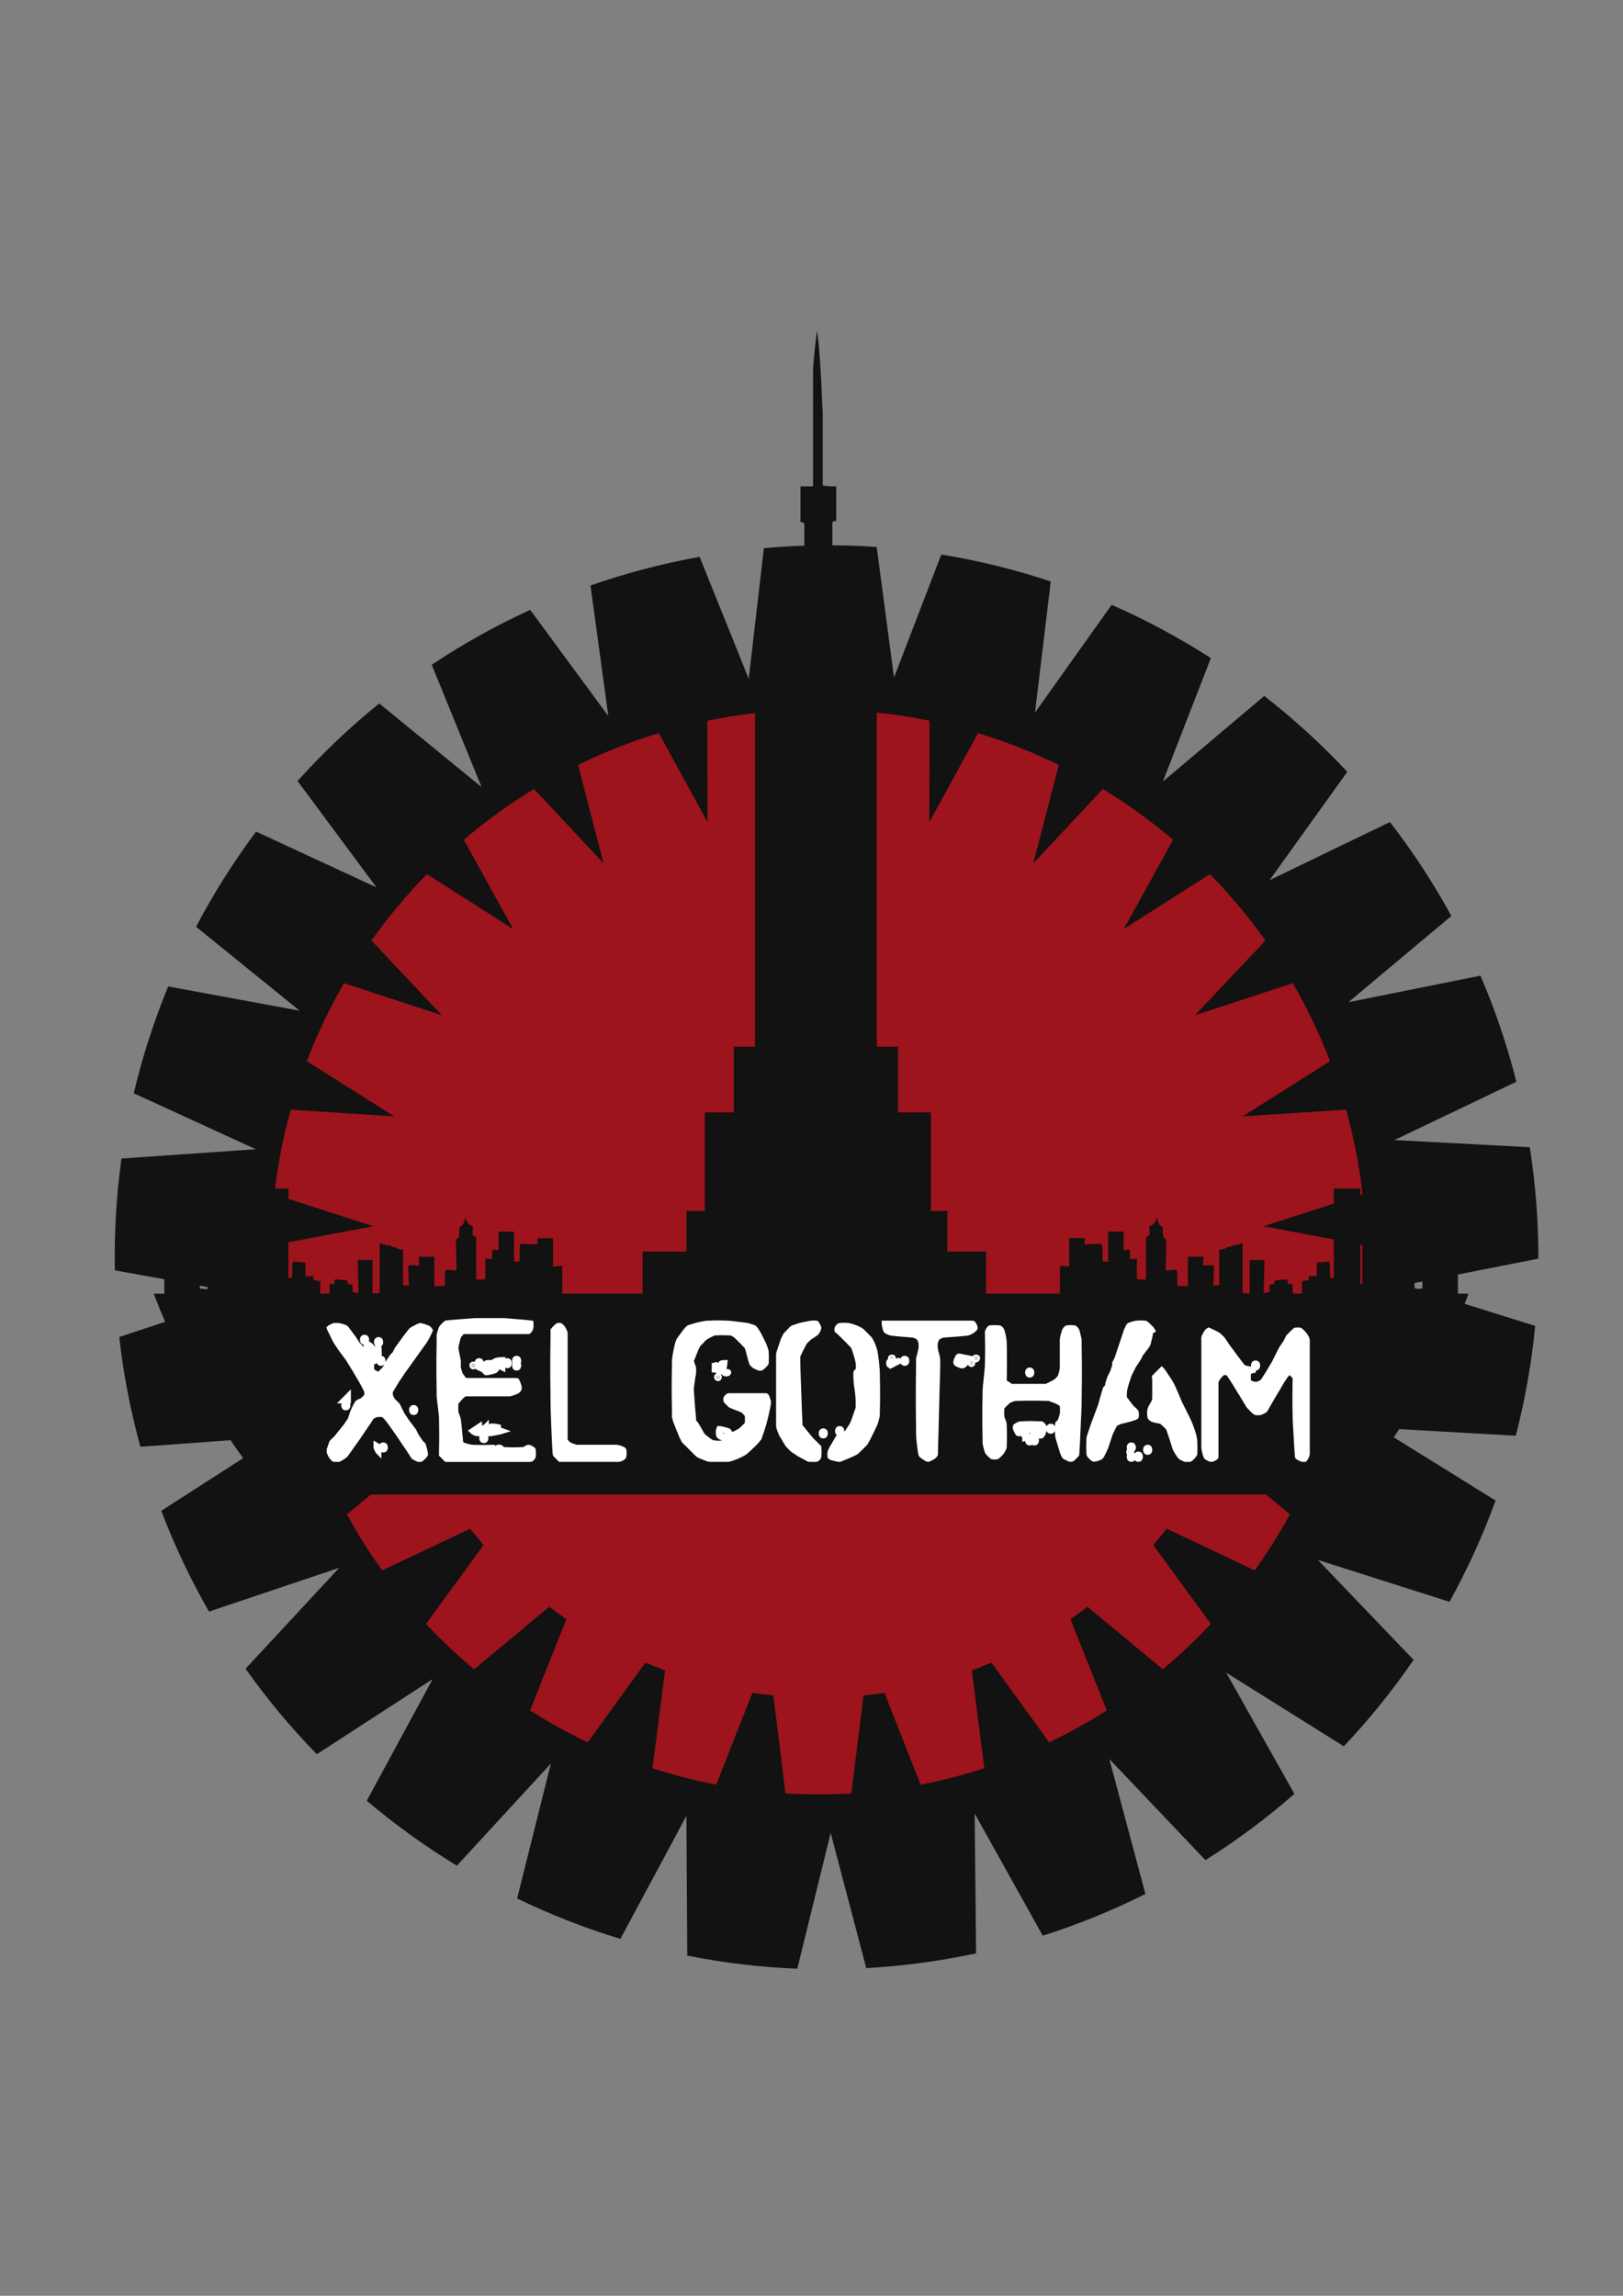
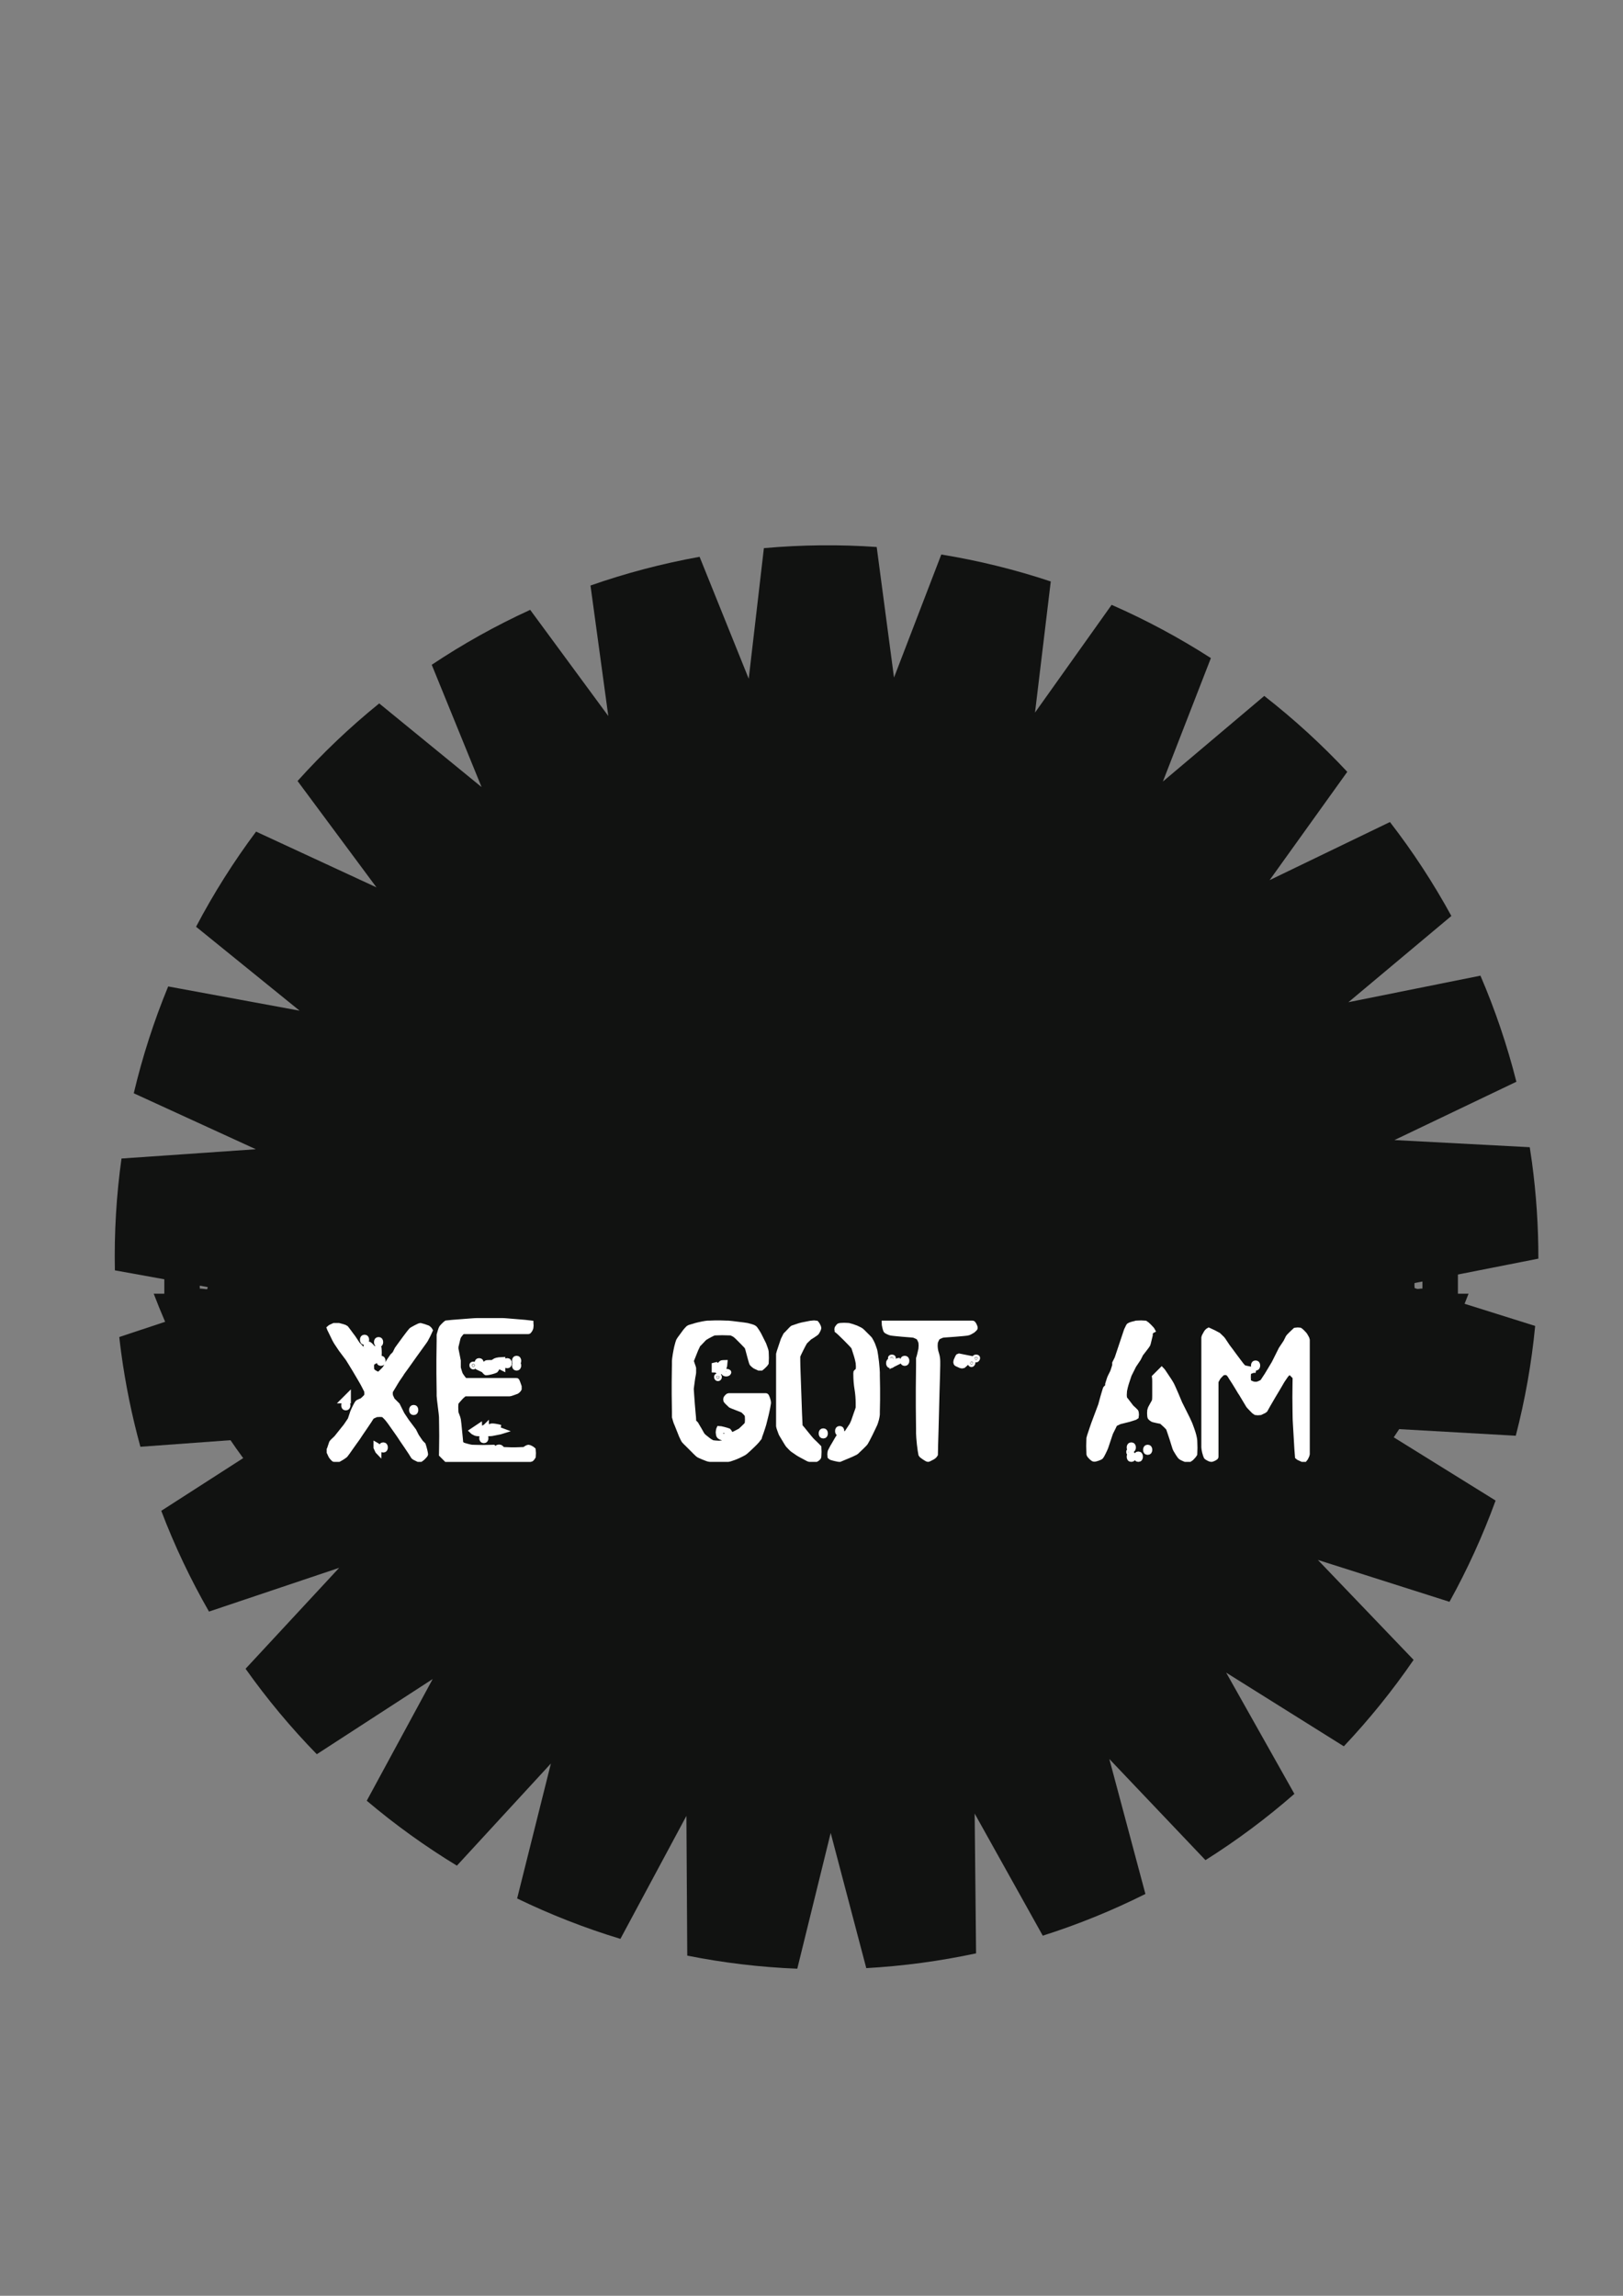
<svg xmlns="http://www.w3.org/2000/svg" version="1.1" id="Calque_1" x="0px" y="0px" width="595.281px" height="841.89px" viewBox="0 0 595.281 841.89" style="enable-background:new 0 0 595.281 841.89;" xml:space="preserve">
  <rect x="0" y="0" width="595.281" height="841.89" fill="#808080" stroke="none" />
  <g>
    <path style="fill:#111211;" d="M256.595,204.188c-13.794,2.49-27.159,6.023-40.015,10.53l6.533,47.853l-28.652-38.932   c-12.648,5.785-24.712,12.533-36.11,20.144l18.275,44.841l-37.542-30.673c-10.745,8.696-20.747,18.224-29.947,28.453l28.941,39.002   L93.923,304.96c-8.225,11.021-15.598,22.685-22.01,34.892l37.975,30.778l-48.205-8.89c-5.207,12.631-9.436,25.728-12.624,39.176   l44.773,20.52l-49.272,3.408c-1.872,13.422-2.701,27.125-2.428,41.006l48.785,8.803l-47.173,15.646   c0.209,1.857,0.428,3.715,0.679,5.574c1.596,11.867,3.983,23.436,7.069,34.672l49.833-3.639L59.15,554.033   c4.893,12.877,10.769,25.211,17.505,36.949l47.746-16.045l-34.333,37.014c7.909,11.148,16.646,21.625,26.129,31.338l42.502-27.568   l-24.181,44.625c10.379,8.783,21.439,16.738,33.06,23.811l34.48-37.463l-12.385,49.492c12.168,5.893,24.827,10.857,37.879,14.814   l24.207-45.094l0.312,51.238c13.173,2.627,26.655,4.256,40.354,4.803l12.252-49.787l13.056,49.576   c6.711-0.385,13.462-1.021,20.239-1.934c6.775-0.912,13.453-2.082,20.029-3.482l-0.514-51.266l24.979,44.777   c13.062-4.148,25.637-9.281,37.645-15.297l-13.236-49.5l35.264,37.096c11.543-7.268,22.438-15.402,32.617-24.301l-25.023-44.459   l43.154,27.018c9.336-9.893,17.898-20.486,25.592-31.699l-35.115-36.648l48.275,15.355c6.578-11.875,12.236-24.287,16.916-37.131   l-42.893-26.621l50.289,2.854c3.393-13.102,5.801-26.551,7.115-40.262l-47.842-15.018l49.018-9.662   c0.01-11.65-0.744-23.439-2.342-35.305c-0.25-1.861-0.531-3.709-0.818-5.557l-49.629-2.625l44.723-21.382   c-3.408-13.458-7.828-26.456-13.182-38.905l-48.422,9.736l37.758-31.622c-6.627-12.131-14.166-23.642-22.529-34.449l-44.139,21.313   l28.49-39.721c-9.414-10.08-19.605-19.377-30.449-27.834l-37.18,31.39l17.602-45.267c-11.572-7.433-23.74-13.978-36.403-19.524   l-28.101,39.504l5.777-48.077c-13.01-4.327-26.425-7.647-40.152-9.883l-17.343,45.119l-6.348-47.877   c-13.591-0.948-27.416-0.824-41.376,0.421l-5.562,47.89L256.595,204.188z" />
  </g>
  <g>
-     <path style="fill:#9D141C;stroke:#111211;stroke-width:8;" d="M291.021,260.38c-10.777,0.483-21.334,1.807-31.603,3.925   l0.072,37.17l-17.859-32.636c-10.242,3.115-20.135,7.024-29.611,11.66l9.338,36.078l-25.489-27.249   c-9.088,5.53-17.695,11.771-25.762,18.63l18.072,32.72L156.6,320.552c-7.405,7.562-14.226,15.702-20.369,24.355l25.807,27.374   l-35.857-11.729c-5.268,9.101-9.837,18.656-13.649,28.587l32.045,20.247l-37.933-2.458c-2.805,10.046-4.844,20.414-6.06,31.029   l36.308,11.721l-37.588,7.094c-0.03,1.438-0.054,2.877-0.054,4.322c0,9.215,0.633,18.283,1.835,27.17l38.384,2.34l-34.952,16.363   c2.411,10.324,5.626,20.336,9.56,29.98l38.065-7.34l-29.987,24.711c4.888,9.314,10.479,18.201,16.714,26.584l35.248-16.668   l-23.024,31.559c7.016,7.764,14.635,14.967,22.773,21.553l30.145-25.035l-14.526,36.48c8.678,5.742,17.823,10.83,27.373,15.188   l23.092-31.912l-5.02,39.113c9.778,3.357,19.894,5.982,30.287,7.807l14.456-36.721l4.869,39.156   c5.16,0.396,10.374,0.602,15.637,0.602c5.262,0,10.477-0.205,15.636-0.602l4.869-39.156l14.457,36.721   c10.391-1.824,20.508-4.449,30.284-7.807l-5.018-39.113l23.092,31.912c9.551-4.357,18.695-9.445,27.373-15.188l-14.525-36.48   l30.145,25.035c8.139-6.586,15.758-13.789,22.773-21.553l-23.023-31.559l35.248,16.668c6.234-8.383,11.824-17.27,16.715-26.584   l-29.986-24.711l38.064,7.34c3.934-9.646,7.148-19.656,9.561-29.98l-34.951-16.363l38.381-2.34   c1.203-8.887,1.838-17.955,1.838-27.17c0-1.445-0.025-2.885-0.057-4.322l-37.586-7.094l36.309-11.721   c-1.221-10.615-3.258-20.983-6.062-31.029l-37.934,2.458l32.045-20.246c-3.811-9.932-8.379-19.485-13.648-28.588l-35.854,11.729   l25.807-27.375c-6.146-8.655-12.965-16.792-20.369-24.356l-31.58,20.127l18.07-32.721c-8.064-6.857-16.674-13.099-25.764-18.629   L379,316.577l9.34-36.078c-9.479-4.636-19.371-8.545-29.612-11.66l-17.858,32.636l0.071-37.17   c-10.271-2.118-20.825-3.441-31.604-3.925l-9.155,35.958L291.021,260.38z" />
+     </g>
+   <g>
+     <path style="fill:none;" d="M98.103,123.602v424.479h31.622l22.417-18.473l-38.065,7.34c-3.934-9.646-7.149-19.658-9.56-29.98   l34.952-16.365l-38.384-2.338c-1.202-8.889-1.835-17.957-1.835-27.172c0-1.443,0.024-2.883,0.054-4.32l37.588-7.096l-36.308-11.721   c1.216-10.615,3.255-20.982,6.06-31.028l37.933,2.458l-32.045-20.247c3.812-9.931,8.381-19.486,13.649-28.587l35.857,11.729   l-25.807-27.374c6.144-8.653,12.964-16.793,20.369-24.355l31.581,20.126l-18.072-32.72c8.067-6.859,16.673-13.1,25.762-18.63   l25.489,27.249l-9.338-36.078c9.476-4.636,19.369-8.545,29.611-11.66l17.859,32.636l-0.072-37.17   c10.269-2.118,20.826-3.441,31.603-3.925l9.158,35.958l9.156-35.958c10.776,0.483,21.334,1.807,31.604,3.925l-0.07,37.17   l17.857-32.636c10.242,3.115,20.135,7.024,29.611,11.66L379,316.577l25.487-27.249c9.091,5.53,17.698,11.771,25.765,18.629   l-18.071,32.721l31.579-20.127c7.404,7.563,14.225,15.701,20.369,24.356l-25.807,27.375l35.854-11.729   c5.271,9.103,9.84,18.656,13.65,28.588l-32.045,20.246l37.932-2.458c2.807,10.046,4.844,20.413,6.062,31.028l-36.307,11.721   l37.586,7.094c0.029,1.439,0.055,2.879,0.055,4.322c0,9.215-0.635,18.283-1.838,27.172l-38.381,2.338l34.953,16.365   c-2.412,10.322-5.627,20.334-9.562,29.98l-38.064-7.342l22.418,18.475h69.945V123.602H98.103z" />
  </g>
  <g>
-     <path style="fill:none;" d="M98.103,123.602v424.479h31.622l22.417-18.473l-38.065,7.34c-3.934-9.646-7.149-19.658-9.56-29.98   l34.952-16.365l-38.384-2.338c-1.202-8.889-1.835-17.957-1.835-27.172c0-1.443,0.024-2.883,0.054-4.32l37.588-7.096l-36.308-11.721   c1.216-10.615,3.255-20.982,6.06-31.028l37.933,2.458l-32.045-20.247c3.812-9.931,8.381-19.486,13.649-28.587l35.857,11.729   l-25.807-27.374c6.144-8.653,12.964-16.793,20.369-24.355l31.581,20.126l-18.072-32.72c8.067-6.859,16.673-13.1,25.762-18.63   l25.489,27.249l-9.338-36.078c9.476-4.636,19.369-8.545,29.611-11.66l17.859,32.636l-0.072-37.17   c10.269-2.118,20.826-3.441,31.603-3.925l9.158,35.958l9.156-35.958c10.776,0.483,21.334,1.807,31.604,3.925l-0.07,37.17   l17.857-32.636c10.242,3.115,20.135,7.024,29.611,11.66L379,316.577l25.487-27.249c9.091,5.53,17.698,11.771,25.765,18.629   l-18.071,32.721l31.579-20.127c7.404,7.563,14.225,15.701,20.369,24.356l-25.807,27.375l35.854-11.729   c5.271,9.103,9.84,18.656,13.65,28.588l-32.045,20.246l37.932-2.458c2.807,10.046,4.844,20.413,6.062,31.028l-36.307,11.721   l37.586,7.094c0.029,1.439,0.055,2.879,0.055,4.322c0,9.215-0.635,18.283-1.838,27.172l-38.381,2.338l34.953,16.365   c-2.412,10.322-5.627,20.334-9.562,29.98l-38.064-7.342l22.418,18.475h69.945V123.602H98.103z" />
-     <path style="fill:#9D141C;" d="M486.283,536.949c3.934-9.646,7.148-19.658,9.561-29.98l-34.951-16.365l38.381-2.338   c1.203-8.889,1.838-17.957,1.838-27.172c0-1.443-0.025-2.883-0.057-4.32l-37.586-7.096l36.309-11.721   c-1.221-10.615-3.258-20.982-6.062-31.028l-37.934,2.458l32.045-20.246c-3.811-9.932-8.379-19.485-13.648-28.588l-35.854,11.729   l25.807-27.375c-6.146-8.655-12.965-16.792-20.369-24.356l-31.58,20.127l18.07-32.721c-8.062-6.857-16.674-13.099-25.764-18.629   L379,316.577l9.34-36.078c-9.479-4.636-19.371-8.545-29.612-11.66l-17.858,32.636l0.071-37.17   c-10.271-2.118-20.825-3.441-31.604-3.925l-9.155,35.958l-9.158-35.958c-10.777,0.483-21.334,1.807-31.603,3.925l0.072,37.17   l-17.859-32.636c-10.242,3.115-20.135,7.024-29.611,11.66l9.338,36.078l-25.489-27.249c-9.088,5.53-17.695,11.771-25.762,18.63   l18.072,32.72l-31.58-20.126c-7.405,7.562-14.226,15.702-20.369,24.355l25.807,27.374l-35.857-11.729   c-5.268,9.101-9.837,18.656-13.649,28.587l32.045,20.247l-37.933-2.458c-2.805,10.046-4.844,20.414-6.06,31.029l36.308,11.721   l-37.588,7.094c-0.03,1.438-0.054,2.877-0.054,4.322c0,9.215,0.633,18.283,1.835,27.17l38.384,2.34l-34.952,16.363   c2.411,10.324,5.626,20.336,9.56,29.98l38.065-7.34l-22.417,18.473h340.911l-22.418-18.473L486.283,536.949z" />
-   </g>
-   <g>
-     <path style="fill:#111211;" d="M347.455,475.234h-95.657v-31.176h6.731V407.92h10.63v-24.09h7.792V241.056h5.669V222.28h12.4   v-30.114c-0.239-0.469-0.592-0.708-1.062-0.708h-0.357V178.35h4.607v-41.806c0-2.358,0.469-7.439,1.416-15.233   c0.709,3.311,1.418,13.346,2.125,30.114v26.569c0.896,0.238,2.254,0.355,4.06,0.355c0.299,0,0.603,0,0.903,0   c0,0.708,0,1.417,0,2.125c0,1.184,0,2.834,0,4.959c0,2.364,0,4.136,0,5.315c0,0.237-0.123,0.354-0.354,0.354h-0.354   c-0.478,0-0.709,0.236-0.709,0.708v30.468c1.647,0,3.48,0,5.49,0c2.002,0,3.951,0,5.846,0v18.423   c0.707,0.237,2.004,0.354,3.896,0.354h1.064V383.83c1.178,0,2.478,0,3.895,0c1.416,0,2.715,0,3.9,0v24.09c1.646,0,3.539,0,5.664,0   c2.127,0,4.254,0,6.379,0v36.138c1.181,0,2.715,0,4.607,0c0.467,0,0.939,0,1.416,0v31.176H347.455z" />
-   </g>
+     </g>
  <g>
    <g>
      <g>
        <path style="fill:#111211;" d="M99.672,548.093h395.666c18.262-21.793,32.982-46.645,43.293-73.68H56.379     C66.69,501.449,81.411,526.3,99.672,548.093z" />
      </g>
    </g>
    <g>
      <path style="fill:#111211;" d="M206.236,483.763H60.269v-17.807c0.192,0,0.688,0,1.488,0c0.799-0.031,1.312-0.049,1.536-0.049    c0.223,0,0.336-0.48,0.336-1.439c0-0.256,0-0.688,0-1.297c0-0.605,0-1.07,0-1.391c0-1.633,0.206-2.449,0.62-2.449h0.048    l6.004,0.385c0,0.32,0,0.785,0,1.393c0,0.225,0,0.615,0,1.176s0,0.982,0,1.271l2.976-0.289v9.266c0.384,0,0.856,0.041,1.416,0.121    s0.952,0.119,1.176,0.119c0.224,0,0.336-0.527,0.336-1.584c0-0.287-0.017-0.801-0.048-1.535c0-0.705,0-1.232,0-1.584    c0-1.635,0.192-2.449,0.576-2.449h0.048l5.136,0.289c0.096,0.127,0.192,0.463,0.288,1.008c0.127,0.703,0.24,1.168,0.336,1.391    h2.208c0.031,0,0.223-0.062,0.576-0.189c0.16-0.031,0.24-0.225,0.24-0.576V436.15h9.792v34.607    c0.096,0.096,0.192,0.145,0.288,0.145h0.096c0.032-0.031,0.064-0.049,0.096-0.049c0.063,0,0.144,0.049,0.24,0.145v-35.137h9.696    v32.781c0.192,0,0.352,0,0.48,0c0.16,0,0.367,0,0.624,0c0.224,0,0.336-0.529,0.336-1.596c0-0.227,0-0.58,0-1.062    c0-0.484,0-0.84,0-1.066c0-1.516,0.175-2.273,0.528-2.273h0.047l4.225,0.338c0,0.256,0,0.752,0,1.486c0,0.77,0,1.393,0,1.871    c0,0.609,0.016,1.17,0.048,1.68h2.496c0.128-0.127,0.224-0.205,0.288-0.238c0.032,0.033,0.048,0.111,0.048,0.238    c0,0.066,0,0.146,0,0.24c0,0.098,0,0.178,0,0.24c0,0.672,0.208,1.008,0.624,1.008l1.92,0.336c0,0.354,0,1.072,0,2.16    s0,1.953,0,2.592c1.056,0,1.824,0,2.304,0c0.48-0.031,0.792-0.047,0.936-0.047c0.144,0,0.216-0.336,0.216-1.008    c0-0.129,0-0.344,0-0.648s0-0.52,0-0.646c0-1.023,0.192-1.537,0.576-1.537c0.256,0,0.408,0.049,0.456,0.145    c0.048,0.098,0.2,0.145,0.456,0.145c0.192,0,0.288-0.145,0.288-0.432c0-0.064,0-0.176,0-0.338    c-0.032-0.189-0.048-0.318-0.048-0.383c0-0.447,0.192-0.672,0.576-0.672c0.032,0,0.064,0,0.096,0l3.888,0.336    c0.096,0,0.192,0.176,0.288,0.527c0.16,0.512,0.271,0.832,0.336,0.961h1.2c0.224,0.287,0.336,0.672,0.336,1.152    c0,0.127,0,0.318,0,0.574c0,0.258,0,0.434,0,0.527c0,0.48,0.184,0.721,0.551,0.721c0.766,0,1.241,0.113,1.425,0.336    c0.123-0.129,0.184-0.547,0.184-1.254c0-0.096-0.096-3.758-0.288-10.984h5.424v12.238h1.776c0.096-0.096,0.192-0.145,0.288-0.145    c0.032,0,0.08,0,0.144,0c0.064,0,0.112,0,0.144,0c0.096,0,0.192-0.031,0.288-0.096v-18.24c0.224,0.064,0.512,0.191,0.864,0.385    c0.192,0.096,0.424,0.145,0.696,0.145c0.271,0,0.487,0.057,0.648,0.168c0.16,0.111,0.368,0.168,0.624,0.168h0.816    c0.256,0,0.416,0.096,0.48,0.289c0.064,0.189,0.224,0.285,0.48,0.285h0.816c0.256,0,0.416,0.098,0.48,0.289    s0.216,0.287,0.456,0.287c0.24,0,0.439,0.059,0.6,0.168c0.16,0.113,0.368,0.168,0.624,0.168c0.256,0,0.432,0,0.528,0    c0.096,0.033,0.24,0.049,0.432,0.049v13.104h0.72c0.672,0,1.087,0.08,1.248,0.24c0.127-0.127,0.192-0.416,0.192-0.863    c0-0.129-0.096-2.336-0.288-6.625c0.736-0.062,1.36-0.096,1.872-0.096c0.384,0,0.751,0.023,1.104,0.07    c0.352,0.051,0.592,0.072,0.72,0.072c0.224,0,0.336-0.287,0.336-0.863c0-0.223-0.024-0.615-0.072-1.176    c-0.048-0.561-0.072-0.969-0.072-1.225h5.712v10.752c0.991,0,1.824,0,2.496,0c0.672-0.031,1.08-0.047,1.224-0.047    c0.144,0,0.216-0.514,0.216-1.537c0-0.191-0.017-0.48-0.048-0.863c0-0.416,0-0.736,0-0.961c0-1.727,0.208-2.592,0.624-2.592    c0.256,0,0.808,0.049,1.656,0.145c0.847,0.098,1.399,0.145,1.656,0.145c0.224,0,0.336-0.287,0.336-0.863    c0,0.031-0.032-1.049-0.096-3.24s-0.096-4.566-0.096-7.129c0.352-0.479,0.64-0.719,0.864-0.719c0.063,0,0.096,0.016,0.096,0.047    c0.16-0.352,0.271-1.695,0.336-4.031c0.8-0.352,1.36-0.977,1.68-1.873c0.448-1.277,0.72-1.998,0.816-2.158    c-0.096,0.225-0.144,0.479-0.144,0.768c0,0.641,0.24,1.256,0.72,1.848c0.48,0.594,1.087,0.938,1.824,1.033    c0,0.096-0.016,0.416-0.048,0.959c-0.032,0.545-0.048,0.979-0.048,1.297c0,1.023,0.192,1.535,0.576,1.535    c0.288,0,0.432,0.057,0.432,0.168c0,0.113,0.096,0.168,0.288,0.168v15.504h2.544c0.064-0.096,0.16-0.143,0.288-0.143h0.096    c0.063,0.031,0.111,0.047,0.144,0.047c0.096,0,0.192-0.047,0.288-0.145v-7.486c0.896,0.16,1.52,0.238,1.872,0.238    c0.032,0,0.08,0,0.144,0s0.127,0,0.192,0c0.224,0,0.336-0.303,0.336-0.91c0-0.129-0.016-0.336-0.048-0.625    c0-0.287,0-0.512,0-0.672c0-0.896,0.208-1.346,0.624-1.346c0.224,0,0.463,0.049,0.72,0.146c0.255,0.096,0.511,0.143,0.768,0.143    c0.192,0,0.288-0.639,0.288-1.92c0-0.512-0.016-1.344-0.048-2.496c-0.032-1.15-0.048-1.951-0.048-2.398h5.712v11.041    c0.48,0,0.864-0.018,1.152-0.051c0.256,0,0.48,0,0.672,0c0.192,0,0.288-0.479,0.288-1.438c0-0.256,0-0.689,0-1.297    c-0.032-0.607-0.048-1.057-0.048-1.344c0-1.664,0.224-2.496,0.672-2.496c0.224,0,1.16,0.049,2.808,0.145s2.6,0.145,2.856,0.145    c0.192,0,0.288-0.207,0.288-0.623c0-0.16-0.017-0.439-0.048-0.842c-0.032-0.398-0.048-0.68-0.048-0.84h5.712v10.416l3.408-0.289    L206.236,483.763L206.236,483.763z" />
    </g>
    <g>
      <path style="fill:#111211;" d="M388.764,464.179l3.407,0.289v-10.416h5.713c0,0.16-0.018,0.439-0.049,0.84    c-0.03,0.4-0.049,0.682-0.049,0.842c0,0.416,0.098,0.623,0.289,0.623c0.256,0,1.207-0.049,2.855-0.145s2.584-0.145,2.809-0.145    c0.447,0,0.672,0.832,0.672,2.496c0,0.287-0.016,0.736-0.049,1.344c0,0.607,0,1.041,0,1.297c0,0.959,0.096,1.438,0.289,1.438    c0.191,0,0.416,0,0.672,0c0.287,0.033,0.672,0.051,1.151,0.051v-11.041h5.712c0,0.447-0.016,1.248-0.048,2.398    c-0.032,1.152-0.048,1.984-0.048,2.496c0,1.281,0.096,1.92,0.287,1.92c0.258,0,0.514-0.047,0.769-0.143    c0.257-0.098,0.497-0.146,0.72-0.146c0.416,0,0.625,0.449,0.625,1.346c0,0.16,0,0.385,0,0.672    c-0.031,0.289-0.049,0.496-0.049,0.625c0,0.607,0.113,0.91,0.336,0.91c0.064,0,0.129,0,0.191,0c0.064,0,0.113,0,0.145,0    c0.354,0,0.977-0.078,1.873-0.238v7.486c0.096,0.098,0.191,0.145,0.287,0.145c0.033,0,0.08-0.016,0.145-0.047h0.097    c0.129,0,0.226,0.047,0.288,0.143h2.543v-15.504c0.191,0,0.289-0.055,0.289-0.168c0-0.111,0.144-0.168,0.433-0.168    c0.384,0,0.575-0.512,0.575-1.535c0-0.318-0.016-0.752-0.049-1.297c-0.031-0.543-0.047-0.863-0.047-0.959    c0.736-0.096,1.344-0.439,1.822-1.033c0.48-0.592,0.721-1.207,0.721-1.848c0-0.287-0.049-0.543-0.145-0.768    c0.096,0.16,0.369,0.881,0.816,2.158c0.32,0.896,0.881,1.521,1.68,1.873c0.064,2.336,0.178,3.682,0.336,4.031    c0-0.031,0.033-0.047,0.096-0.047c0.225,0,0.514,0.24,0.865,0.719c0,2.562-0.031,4.938-0.098,7.129    c-0.062,2.191-0.096,3.271-0.096,3.24c0,0.576,0.113,0.863,0.336,0.863c0.258,0,0.811-0.047,1.656-0.145    c0.848-0.096,1.398-0.145,1.656-0.145c0.416,0,0.625,0.865,0.625,2.592c0,0.225,0,0.545,0,0.961    c-0.033,0.383-0.051,0.672-0.051,0.863c0,1.023,0.072,1.537,0.219,1.537c0.143,0,0.551,0.016,1.223,0.047c0.672,0,1.506,0,2.496,0    v-10.752h5.713c0,0.256-0.025,0.664-0.072,1.225c-0.049,0.561-0.072,0.953-0.072,1.176c0,0.576,0.113,0.863,0.336,0.863    c0.129,0,0.369-0.021,0.721-0.072c0.352-0.047,0.721-0.07,1.104-0.07c0.514,0,1.139,0.031,1.873,0.096    c-0.191,4.289-0.289,6.496-0.289,6.625c0,0.447,0.064,0.736,0.191,0.863c0.162-0.16,0.576-0.24,1.248-0.24h0.721v-13.104    c0.191,0,0.336-0.016,0.434-0.049c0.096,0,0.271,0,0.527,0c0.258,0,0.463-0.055,0.623-0.168c0.16-0.109,0.359-0.168,0.602-0.168    c0.24,0,0.393-0.096,0.457-0.287c0.062-0.191,0.223-0.289,0.479-0.289h0.814c0.258,0,0.416-0.096,0.48-0.285    c0.064-0.193,0.225-0.289,0.48-0.289h0.814c0.258,0,0.465-0.057,0.623-0.168c0.16-0.111,0.377-0.168,0.648-0.168    s0.504-0.049,0.695-0.145c0.354-0.191,0.641-0.32,0.863-0.385v18.24c0.098,0.064,0.193,0.096,0.289,0.096c0.031,0,0.08,0,0.145,0    s0.111,0,0.145,0c0.096,0,0.191,0.049,0.287,0.145h1.775v-12.238h5.424c-0.191,7.229-0.287,10.891-0.287,10.984    c0,0.707,0.061,1.125,0.184,1.254c0.186-0.223,0.66-0.336,1.426-0.336c0.367,0,0.553-0.238,0.553-0.721c0-0.096,0-0.27,0-0.527    c0-0.256,0-0.447,0-0.574c0-0.48,0.111-0.865,0.336-1.152h1.199c0.062-0.129,0.176-0.449,0.336-0.961    c0.096-0.352,0.191-0.527,0.289-0.527l3.887-0.336c0.033,0,0.064,0,0.096,0c0.385,0,0.576,0.225,0.576,0.672    c0,0.064-0.016,0.191-0.047,0.383c0,0.162,0,0.273,0,0.338c0,0.287,0.096,0.432,0.287,0.432c0.256,0,0.408-0.047,0.457-0.145    c0.047-0.096,0.199-0.145,0.455-0.145c0.385,0,0.576,0.514,0.576,1.537c0,0.127,0,0.344,0,0.646c0,0.305,0,0.521,0,0.648    c0,0.672,0.07,1.008,0.217,1.008c0.143,0,0.455,0.016,0.936,0.047c0.48,0,1.248,0,2.305,0c0-0.639,0-1.504,0-2.592s0-1.807,0-2.16    l1.92-0.336c0.416,0,0.623-0.336,0.623-1.008c0-0.062,0-0.143,0-0.24c0-0.096,0-0.174,0-0.24c0-0.127,0.018-0.205,0.049-0.238    c0.064,0.033,0.16,0.111,0.287,0.238h2.496c0.031-0.51,0.049-1.07,0.049-1.68c0-0.479,0-1.104,0-1.871c0-0.734,0-1.23,0-1.486    l4.225-0.338h0.047c0.354,0,0.527,0.76,0.527,2.273c0,0.227,0,0.582,0,1.066c0,0.482,0,0.838,0,1.062    c0,1.064,0.113,1.596,0.336,1.596c0.258,0,0.465,0,0.625,0c0.129,0,0.287,0,0.479,0v-32.779h9.697v35.135    c0.096-0.096,0.176-0.145,0.24-0.145c0.031,0,0.062,0.018,0.096,0.049h0.096c0.096,0,0.191-0.049,0.287-0.145v-34.607h9.793    v31.393c0,0.352,0.08,0.545,0.24,0.576c0.354,0.127,0.545,0.189,0.576,0.189h2.207c0.096-0.223,0.209-0.688,0.336-1.391    c0.096-0.545,0.193-0.881,0.289-1.008l5.135-0.289h0.049c0.385,0,0.576,0.814,0.576,2.449c0,0.352,0,0.879,0,1.584    c-0.031,0.734-0.049,1.248-0.049,1.535c0,1.057,0.113,1.584,0.336,1.584c0.225,0,0.617-0.039,1.176-0.119    c0.561-0.08,1.033-0.121,1.416-0.121v-9.266l2.977,0.289c0-0.289,0-0.711,0-1.271s0-0.951,0-1.176c0-0.607,0-1.072,0-1.393    l6.006-0.385h0.047c0.414,0,0.619,0.816,0.619,2.449c0,0.318,0,0.783,0,1.391c0,0.609,0,1.041,0,1.297    c0,0.959,0.113,1.439,0.336,1.439c0.225,0,0.738,0.018,1.537,0.049c0.801,0,1.295,0,1.488,0v17.807H388.764V464.179z" />
    </g>
    <circle style="fill:none;" cx="299.091" cy="479.084" r="203.99" />
  </g>
  <g>
-     <path style="fill:#FFFFFF;stroke:#FFFFFF;stroke-width:2;" d="M202.824,498.173c0-1.201,0.014-2.488,0.043-3.863   c0.028-1.371,0.043-2.66,0.043-3.861c0-1.258,0-2.117,0-2.576c0.114-0.17,0.386-0.471,0.815-0.9c0.429-0.43,0.73-0.699,0.901-0.814   c0.228-0.059,0.372-0.086,0.429-0.086c0.057,0,0.2,0.027,0.429,0.086c0.114,0.057,0.258,0.186,0.429,0.387   c0.172,0.201,0.314,0.357,0.43,0.471c0.114,0.23,0.286,0.545,0.515,0.945c0.228,0.4,0.344,0.658,0.344,0.771v39.49   c0,0.115,0.214,0.387,0.644,0.814c0.429,0.43,0.786,0.73,1.073,0.9c0.228,0.117,0.672,0.287,1.331,0.518   c0.657,0.229,1.073,0.344,1.245,0.344h14.594c0.286,0,0.758,0.115,1.417,0.342c0.658,0.23,1.044,0.402,1.159,0.518   c0.056,0,0.099,0.158,0.129,0.471c0.028,0.316,0.043,0.559,0.043,0.73s-0.015,0.43-0.043,0.771   c-0.03,0.344-0.073,0.545-0.129,0.602c-0.058,0.115-0.3,0.287-0.729,0.516c-0.43,0.229-0.759,0.344-0.987,0.344h-21.462   l-1.717-1.717c-0.058-0.057-0.129-0.844-0.214-2.361c-0.086-1.516-0.172-3.318-0.258-5.408s-0.172-4.25-0.257-6.48   c-0.086-2.232-0.129-4.064-0.129-5.494c0-0.172,0-0.771,0-1.803s-0.015-2.232-0.043-3.605c-0.029-1.375-0.043-2.748-0.043-4.121   c0-1.43,0-2.547,0-3.348C202.824,500.234,202.824,499.376,202.824,498.173z" />
    <path style="fill:#FFFFFF;stroke:#FFFFFF;stroke-width:2;" d="M162.051,530.662c0.028-1.291,0.043-2.652,0.043-4.086   c0-1.49-0.015-2.896-0.043-4.213c-0.029-1.32-0.043-2.236-0.043-2.754c0-0.172-0.043-0.645-0.128-1.418   c-0.086-0.773-0.187-1.592-0.301-2.449c-0.115-0.861-0.214-1.678-0.3-2.451c-0.086-0.773-0.129-1.248-0.129-1.42   c0-0.115,0-0.604,0-1.461c0-0.918-0.015-1.979-0.043-3.184c-0.029-1.203-0.043-2.406-0.043-3.611c0-1.203,0-2.178,0-2.922   c0-0.402,0-1.148,0-2.236c0-1.09,0.014-2.223,0.043-3.396c0.028-1.176,0.043-2.279,0.043-3.312c0-1.09,0-1.834,0-2.234   c0.056-0.229,0.185-0.674,0.386-1.334c0.2-0.658,0.357-1.074,0.472-1.246c0.114-0.172,0.386-0.473,0.815-0.902   c0.43-0.43,0.729-0.701,0.902-0.816c0.399-0.057,1.129-0.129,2.189-0.215c1.058-0.086,2.174-0.172,3.348-0.258   c1.172-0.086,2.288-0.174,3.348-0.26c1.058-0.086,1.816-0.129,2.275-0.129c0.056,0,0.286,0,0.687,0c0.4,0,0.844,0,1.331,0   c0.486,0,0.987,0,1.502,0c0.515,0,0.915,0,1.202,0c0.286,0,0.687,0,1.202,0s1.016,0,1.502,0c0.485,0,0.93,0,1.331,0   c0.4,0,0.629,0,0.687,0c0.399,0,1.086,0.043,2.06,0.129c0.973,0.086,2.003,0.172,3.091,0.258c1.086,0.086,2.117,0.172,3.09,0.258   c0.973,0.086,1.659,0.158,2.061,0.215c0,0.057,0.013,0.188,0.043,0.387c0.028,0.201,0.042,0.357,0.042,0.473   c0,0.113-0.029,0.402-0.085,0.861c-0.058,0.23-0.187,0.504-0.387,0.82c-0.201,0.316-0.358,0.473-0.472,0.473h-24.038   c-0.115,0-0.401,0.273-0.858,0.82c-0.459,0.545-0.745,0.99-0.859,1.336c-0.058,0.115-0.186,0.604-0.386,1.465   c-0.201,0.861-0.358,1.523-0.472,1.982v0.432v0.432l0.858,4.311v2.586c0.057,0.23,0.186,0.676,0.387,1.336   c0.2,0.662,0.356,1.08,0.472,1.25c0.171,0.289,0.472,0.721,0.901,1.295c0.429,0.574,0.7,0.861,0.815,0.861h18.887   c0.056,0,0.185,0.271,0.386,0.814c0.2,0.545,0.357,0.988,0.472,1.33v0.432v0.428c-0.058,0.117-0.187,0.271-0.386,0.473   c-0.201,0.201-0.358,0.33-0.472,0.389c-0.287,0.113-0.759,0.285-1.417,0.514c-0.659,0.229-1.045,0.344-1.159,0.344h-16.311   c-0.115,0-0.343,0.129-0.687,0.387c-0.343,0.258-0.687,0.572-1.03,0.943c-0.344,0.373-0.687,0.76-1.03,1.16   c-0.343,0.4-0.573,0.715-0.687,0.943c-0.058,0.803-0.086,1.287-0.086,1.459c0,0.287,0.014,0.674,0.043,1.158   c0.028,0.488,0.043,0.762,0.043,0.816c0,0.057,0.043,0.215,0.129,0.473s0.185,0.529,0.3,0.814c0.114,0.287,0.215,0.559,0.301,0.814   c0.086,0.258,0.128,0.416,0.128,0.475c0.057,0.342,0.129,0.916,0.215,1.717s0.172,1.66,0.257,2.574   c0.086,0.916,0.172,1.773,0.258,2.576s0.129,1.373,0.129,1.717c0.056,0.115,0.185,0.271,0.386,0.473   c0.2,0.201,0.357,0.33,0.472,0.385c0.286,0.117,0.858,0.287,1.717,0.518c0.858,0.229,1.43,0.344,1.717,0.344   c0.286,0,0.801,0.014,1.545,0.043c0.743,0.029,1.516,0.041,2.318,0.041c0.801,0,1.574-0.012,2.318-0.041   c0.743-0.029,1.258-0.043,1.545-0.043l0.858,0.857c0.057-0.113,0.185-0.271,0.386-0.473c0.2-0.199,0.357-0.328,0.472-0.387   c0.228-0.057,0.372-0.086,0.429-0.086c0.057,0,0.2,0.029,0.429,0.086c0.114,0.059,0.271,0.188,0.472,0.387   c0.2,0.201,0.329,0.357,0.387,0.473c0.171,0,0.429,0,0.772,0c0.343,0,0.729,0.016,1.159,0.043c0.429,0.029,0.815,0.043,1.159,0.043   c0.344,0,0.601,0,0.772,0c0.228,0,0.543,0,0.944,0c0.458,0,0.887-0.014,1.288-0.043c0.399-0.027,0.743-0.043,1.03-0.043   c0.344,0,0.543,0,0.601,0c0.114,0,0.4-0.143,0.858-0.43c0.458-0.285,0.743-0.43,0.859-0.43c0.228,0,0.543,0.115,0.944,0.344   c0.4,0.229,0.658,0.4,0.773,0.516c0.056,0.631,0.086,1.029,0.086,1.201s-0.015,0.43-0.043,0.773c-0.03,0.342-0.043,0.543-0.043,0.6   c-0.058,0.115-0.187,0.287-0.386,0.516c-0.201,0.229-0.358,0.344-0.472,0.344h-30.905l-1.717-1.719   C162.008,532.853,162.022,531.951,162.051,530.662z M173.598,501.179c-0.229,0-0.373-0.143-0.43-0.43   c-0.058-0.285,0.086-0.43,0.43-0.43c0.343,0,0.485,0.145,0.429,0.43C173.969,501.037,173.826,501.179,173.598,501.179z    M175.744,523.07c0,0.115,0.114,0.287,0.343,0.516c0.228,0.229,0.4,0.344,0.515,0.344c0.172,0,0.472-0.113,0.901-0.344   c0.429-0.229,0.7-0.4,0.815-0.516v1.717c0.057-0.229,0.301-0.559,0.73-0.986c0.429-0.43,0.758-0.672,0.987-0.729   c0.286-0.115,0.858-0.102,1.717,0.043c0.858,0.143,1.43,0.271,1.717,0.385h-2.575l3.434,1.289   c-0.172,0.057-0.459,0.129-0.859,0.215c-0.401,0.086-0.83,0.172-1.288,0.256c-0.458,0.086-0.888,0.172-1.288,0.258   c-0.401,0.088-0.687,0.131-0.858,0.131c-0.115,0-0.502,0.014-1.159,0.043c-0.659,0.027-1.159,0.043-1.502,0.043   s-0.83-0.016-1.459-0.043c-0.631-0.029-0.974-0.043-1.03-0.043c-0.172,0-0.472-0.115-0.901-0.346   c-0.429-0.227-0.702-0.398-0.816-0.514L175.744,523.07z M176.431,499.892c0,0.572-0.229,0.857-0.687,0.857   c-0.459,0-0.687-0.285-0.687-0.857s0.228-0.859,0.687-0.859C176.202,499.033,176.431,499.32,176.431,499.892z M176.13,501.136   c0.2-0.199,0.357-0.328,0.472-0.387h0.858l0.858-0.857c0.057-0.057,0.2-0.1,0.43-0.129c0.228-0.027,0.371-0.043,0.429-0.043v1.029   c0.171-0.172,0.586-0.473,1.245-0.9c0.657-0.43,1.101-0.699,1.331-0.816c0.228-0.113,0.657-0.213,1.288-0.299   c0.629-0.086,1.059-0.131,1.288-0.131v3.006l-1.717-0.857c0,0.17-0.115,0.471-0.343,0.9c-0.229,0.43-0.401,0.701-0.515,0.814   c-0.115,0.059-0.33,0.145-0.644,0.258c-0.315,0.115-0.659,0.215-1.03,0.301c-0.373,0.086-0.716,0.158-1.03,0.215   c-0.315,0.059-0.558,0.086-0.73,0.086c-0.058,0-0.201-0.129-0.429-0.387c-0.229-0.258-0.373-0.414-0.429-0.473   c-0.115-0.113-0.401-0.27-0.858-0.473c-0.458-0.199-0.745-0.328-0.858-0.385C175.8,501.494,175.929,501.337,176.13,501.136z    M178.148,527.363c0,0.572-0.229,0.857-0.687,0.857s-0.687-0.285-0.687-0.857s0.228-0.859,0.687-0.859   C177.918,526.503,178.148,526.791,178.148,527.363z M186.733,499.892c0,0.572-0.229,0.857-0.687,0.857   c-0.459,0-0.687-0.285-0.687-0.857s0.228-0.859,0.687-0.859C186.503,499.033,186.733,499.32,186.733,499.892z M190.167,499.033   c0,0.572-0.229,0.857-0.687,0.857c-0.459,0-0.687-0.285-0.687-0.857s0.228-0.859,0.687-0.859   C189.937,498.173,190.167,498.46,190.167,499.033z M190.167,500.75c0,0.572-0.229,0.859-0.687,0.859   c-0.459,0-0.687-0.287-0.687-0.859s0.228-0.857,0.687-0.857C189.937,499.892,190.167,500.177,190.167,500.75z" />
    <path style="fill:#FFFFFF;stroke:#FFFFFF;stroke-width:2;" d="M120.828,531.656c0.114-0.287,0.271-0.758,0.472-1.418   c0.2-0.656,0.329-1.043,0.387-1.158c0.056-0.113,0.329-0.4,0.815-0.859c0.485-0.457,0.786-0.742,0.901-0.857   c0.114-0.172,0.343-0.457,0.687-0.857c0.344-0.398,0.687-0.83,1.03-1.287c0.344-0.459,0.687-0.887,1.03-1.289   c0.343-0.398,0.571-0.686,0.687-0.857c0.056-0.113,0.185-0.301,0.386-0.559c0.2-0.258,0.386-0.527,0.558-0.814   c0.171-0.285,0.343-0.543,0.515-0.773c0.171-0.227,0.257-0.371,0.257-0.428l0.858-2.576c0.172-0.457,0.472-1.117,0.901-1.975   c0.429-0.859,0.7-1.344,0.815-1.459c0.057-0.115,0.329-0.271,0.816-0.475c0.485-0.197,0.786-0.326,0.901-0.385   c0.228-0.172,0.558-0.473,0.987-0.9c0.429-0.432,0.672-0.701,0.729-0.816c0.057-0.457,0.086-0.742,0.086-0.857   c0-0.113-0.015-0.271-0.043-0.473c-0.029-0.201-0.043-0.328-0.043-0.387c0-0.057-0.072-0.242-0.214-0.559   c-0.144-0.312-0.315-0.656-0.515-1.029c-0.201-0.371-0.386-0.73-0.558-1.074c-0.172-0.342-0.315-0.6-0.429-0.771   c-0.229-0.398-0.587-1.016-1.073-1.846c-0.487-0.83-1.002-1.703-1.545-2.619c-0.544-0.914-1.06-1.76-1.545-2.531   c-0.487-0.773-0.816-1.303-0.987-1.59l-2.576-3.434l-1.717-2.574c-0.115-0.172-0.3-0.502-0.558-0.988   c-0.257-0.484-0.515-1.016-0.772-1.588c-0.258-0.57-0.515-1.102-0.773-1.588c-0.257-0.484-0.416-0.814-0.472-0.986   c0.114-0.115,0.4-0.271,0.859-0.473c0.457-0.201,0.743-0.33,0.858-0.387h0.858h0.858c0.286,0.057,0.758,0.186,1.417,0.387   c0.657,0.201,1.043,0.357,1.159,0.473c0.457,0.572,0.815,1.045,1.073,1.416c0.258,0.373,0.529,0.744,0.816,1.115   c0.286,0.373,0.515,0.674,0.687,0.902l1.717,2.574l0.859,0.857c0.114,0.115,0.3,0.346,0.558,0.688   c0.258,0.344,0.515,0.688,0.773,1.031c0.257,0.344,0.5,0.686,0.729,1.029c0.228,0.344,0.4,0.572,0.515,0.688h0.858   c-0.058-0.285-0.187-0.859-0.386-1.717c-0.201-0.859-0.358-1.432-0.472-1.719c-0.058-0.113-0.187-0.27-0.386-0.473   c-0.201-0.199-0.358-0.328-0.472-0.385c0.056,0,0.185-0.016,0.386-0.043c0.2-0.029,0.357-0.043,0.472-0.043   c0.114,0,0.4,0.027,0.858,0.086c0.114,0.057,0.4,0.342,0.858,0.857s0.743,0.803,0.859,0.857c0.171,0.059,0.472-0.027,0.901-0.258   c0.429-0.229,0.7-0.43,0.815-0.602c0.056,0.172,0.099,0.529,0.129,1.074c0.028,0.543,0.043,0.9,0.043,1.072   c0,0.287-0.015,0.701-0.043,1.244c-0.03,0.545-0.073,0.846-0.129,0.9c0,0.059-0.129,0.172-0.386,0.346   c-0.258,0.172-0.545,0.344-0.858,0.514c-0.315,0.172-0.601,0.344-0.859,0.516c-0.257,0.172-0.416,0.287-0.472,0.346   c-0.058,0.629-0.085,1.027-0.085,1.199s0.013,0.432,0.043,0.773c0.028,0.344,0.042,0.545,0.042,0.602   c0,0.059,0.114,0.188,0.344,0.387c0.228,0.199,0.399,0.357,0.515,0.473c0.228,0.115,0.558,0.287,0.987,0.514   c0.429,0.23,0.672,0.346,0.729,0.346c0.056,0,0.2-0.115,0.429-0.346c0.228-0.227,0.486-0.471,0.772-0.729s0.558-0.527,0.816-0.814   c0.257-0.287,0.442-0.516,0.558-0.688l0.859-1.717c0.114-0.229,0.399-0.674,0.858-1.33c0.458-0.658,0.743-1.074,0.858-1.246   l0.858-0.857l0.858-1.717c0.286-0.4,0.7-0.973,1.245-1.717c0.543-0.744,1.086-1.488,1.631-2.232   c0.543-0.744,1.03-1.387,1.459-1.932c0.429-0.543,0.7-0.873,0.815-0.988c0.114-0.113,0.329-0.256,0.644-0.428   c0.314-0.172,0.657-0.357,1.03-0.561c0.372-0.197,0.715-0.371,1.03-0.514c0.313-0.143,0.558-0.215,0.729-0.215   c0.056,0,0.429,0.115,1.116,0.344s1.172,0.4,1.459,0.514c0.114,0.059,0.271,0.188,0.472,0.389c0.2,0.201,0.329,0.357,0.386,0.471   c-0.116,0.287-0.386,0.857-0.816,1.715c-0.429,0.857-0.729,1.43-0.901,1.715c-0.171,0.285-0.687,1.016-1.545,2.186   c-0.858,1.172-1.775,2.441-2.747,3.812c-0.974,1.371-1.875,2.643-2.705,3.812c-0.83,1.172-1.36,1.898-1.588,2.186   c-0.116,0.229-0.401,0.672-0.858,1.328c-0.459,0.658-0.745,1.07-0.859,1.242c-0.171,0.285-0.401,0.658-0.687,1.113   c-0.287,0.457-0.558,0.916-0.815,1.371c-0.258,0.457-0.502,0.855-0.73,1.199c-0.229,0.346-0.343,0.543-0.343,0.602   c-0.058,0.398-0.086,0.656-0.086,0.77c0,0.115,0.013,0.285,0.043,0.516c0.028,0.227,0.043,0.371,0.043,0.428   c0.056,0.115,0.185,0.4,0.386,0.855c0.2,0.457,0.357,0.744,0.472,0.857l1.717,1.713l1.717,3.428l1.717,2.57l2.576,3.428   l0.858,1.715c0.114,0.229,0.399,0.672,0.858,1.328c0.458,0.656,0.743,1.07,0.858,1.242l0.858,0.855   c0.057,0.172,0.142,0.443,0.258,0.814c0.114,0.371,0.214,0.742,0.3,1.113s0.157,0.699,0.215,0.986   c0.056,0.285,0.085,0.457,0.085,0.514c0,0.121-0.214,0.404-0.644,0.855c-0.429,0.449-0.788,0.768-1.073,0.945   c-0.172,0-0.315,0-0.429,0c-0.058,0-0.201,0-0.429,0c-0.115-0.059-0.401-0.193-0.858-0.404c-0.459-0.211-0.745-0.375-0.858-0.496   c-0.172-0.301-0.502-0.826-0.987-1.576c-0.487-0.752-1.017-1.543-1.588-2.373c-0.573-0.828-1.103-1.602-1.588-2.316   c-0.487-0.715-0.815-1.217-0.987-1.504c-0.229-0.342-0.558-0.814-0.987-1.416c-0.429-0.602-0.874-1.229-1.331-1.889   c-0.458-0.656-0.873-1.244-1.245-1.76c-0.373-0.516-0.616-0.828-0.729-0.943c-0.172-0.23-0.472-0.559-0.901-0.988   c-0.429-0.43-0.702-0.672-0.816-0.729c-0.63-0.057-1.03-0.086-1.202-0.086c-0.172,0-0.429,0.016-0.772,0.043   c-0.344,0.029-0.545,0.043-0.601,0.043c-0.115,0.059-0.401,0.186-0.858,0.387c-0.459,0.201-0.745,0.357-0.859,0.473   c-0.171,0.287-0.501,0.803-0.987,1.545c-0.487,0.744-1.017,1.531-1.588,2.359c-0.573,0.832-1.103,1.605-1.588,2.318   c-0.487,0.717-0.815,1.217-0.987,1.502c-0.287,0.4-0.658,0.916-1.116,1.547c-0.459,0.629-0.916,1.273-1.374,1.932   c-0.459,0.658-0.858,1.23-1.202,1.717c-0.343,0.486-0.544,0.76-0.601,0.814c-0.058,0.121-0.201,0.271-0.429,0.451   c-0.229,0.182-0.487,0.361-0.773,0.541c-0.287,0.18-0.558,0.346-0.815,0.496c-0.258,0.148-0.444,0.256-0.558,0.314   c-0.458,0-0.745,0-0.858,0c-0.115,0-0.401,0-0.858,0c-0.058,0-0.187-0.113-0.386-0.344c-0.201-0.229-0.358-0.398-0.472-0.516   c-0.116-0.113-0.271-0.398-0.472-0.857c-0.201-0.459-0.33-0.744-0.387-0.857v-0.432v-0.428H120.828z M127.695,513.626h-1.717   l1.717-1.717V513.626z M127.523,515.343c0,0.574-0.229,0.859-0.687,0.859c-0.459,0-0.687-0.285-0.687-0.859   c0-0.57,0.228-0.857,0.687-0.857C127.294,514.486,127.523,514.771,127.523,515.343z M134.391,491.306   c0,0.572-0.229,0.859-0.687,0.859c-0.459,0-0.687-0.287-0.687-0.859c0-0.57,0.228-0.857,0.687-0.857   C134.163,490.449,134.391,490.736,134.391,491.306z M137.998,529.937c0.114,0.061,0.271,0.188,0.472,0.389   c0.2,0.201,0.329,0.357,0.386,0.473c0.056,0.457,0.086,0.744,0.086,0.857c0,0.115-0.015,0.271-0.043,0.473   c-0.03,0.201-0.043,0.33-0.043,0.387c-0.115-0.113-0.272-0.4-0.472-0.857c-0.201-0.459-0.33-0.744-0.386-0.859v-0.43V529.937z    M139.542,492.166c0,0.572-0.229,0.857-0.687,0.857c-0.459,0-0.687-0.285-0.687-0.857s0.228-0.859,0.687-0.859   C139.313,491.306,139.542,491.593,139.542,492.166z M140.401,499.033c0,0.572-0.229,0.857-0.687,0.857s-0.687-0.285-0.687-0.857   s0.228-0.859,0.687-0.859C140.171,498.173,140.401,498.46,140.401,499.033z M141.259,530.796c0,0.572-0.229,0.859-0.687,0.859   s-0.687-0.287-0.687-0.859s0.228-0.859,0.687-0.859C141.029,529.937,141.259,530.224,141.259,530.796z M152.419,517.06   c0,0.574-0.229,0.859-0.687,0.859c-0.459,0-0.687-0.285-0.687-0.859c0-0.57,0.228-0.857,0.687-0.857   C152.19,516.203,152.419,516.49,152.419,517.06z" />
    <path style="fill:#FFFFFF;stroke:#FFFFFF;stroke-width:2;" d="M247.45,517.576c0-0.973-0.015-2.002-0.043-3.09   c-0.03-1.088-0.043-2.117-0.043-3.092c0-0.973,0-1.658,0-2.061c0-0.688,0-1.574,0-2.662c0-1.143,0.013-2.273,0.043-3.391   c0.028-1.115,0.043-2.074,0.043-2.875c0-0.803,0-1.26,0-1.375c0-0.113,0.028-0.387,0.085-0.814c0.057-0.43,0.129-0.93,0.215-1.502   s0.185-1.117,0.3-1.631c0.114-0.516,0.2-0.916,0.258-1.203c0.056-0.285,0.185-0.758,0.386-1.416c0.2-0.658,0.357-1.043,0.472-1.158   c0.056-0.057,0.185-0.229,0.386-0.516c0.2-0.285,0.443-0.615,0.73-0.988c0.286-0.371,0.558-0.742,0.815-1.115   c0.257-0.371,0.472-0.645,0.644-0.814c0.114-0.113,0.271-0.285,0.472-0.516c0.2-0.229,0.329-0.344,0.387-0.344   c0.114-0.113,0.5-0.258,1.159-0.43c0.657-0.172,1.129-0.314,1.417-0.43c0.228-0.057,0.571-0.143,1.03-0.258   c0.458-0.113,0.915-0.215,1.374-0.301c0.458-0.086,0.858-0.156,1.202-0.215c0.344-0.057,0.572-0.086,0.687-0.086   c0.056,0,0.228,0,0.515,0c0.343,0,0.715-0.014,1.116-0.043c0.399-0.027,0.801-0.043,1.202-0.043c0.4,0,0.715,0,0.944,0   c0.228,0,0.543,0,0.944,0c0.458,0,0.901,0.016,1.331,0.043c0.429,0.029,0.786,0.043,1.073,0.043c0.343,0,0.543,0,0.601,0   c0.228,0,0.657,0.043,1.288,0.129c0.629,0.086,1.316,0.172,2.06,0.258c0.743,0.086,1.445,0.172,2.104,0.258   c0.657,0.086,1.129,0.158,1.417,0.215c0.286,0.059,0.758,0.188,1.417,0.387c0.657,0.201,1.043,0.357,1.159,0.473   c0.114,0.059,0.387,0.416,0.816,1.072c0.429,0.66,0.729,1.16,0.901,1.504l1.717,3.434c0.114,0.287,0.286,0.76,0.515,1.416   c0.228,0.658,0.343,1.045,0.343,1.158c0,0.115,0.014,0.459,0.043,1.031c0.028,0.572,0.043,1.002,0.043,1.287   c0,0.287-0.015,0.674-0.043,1.158c-0.029,0.486-0.043,0.76-0.043,0.816c-0.058,0.115-0.3,0.387-0.729,0.814   c-0.429,0.43-0.759,0.729-0.987,0.9h-0.429h-0.429c-0.116-0.057-0.401-0.186-0.858-0.387c-0.459-0.199-0.745-0.355-0.859-0.471   c-0.115-0.115-0.287-0.271-0.515-0.473c-0.229-0.201-0.343-0.328-0.343-0.387c-0.058-0.172-0.171-0.545-0.343-1.117   c-0.172-0.57-0.343-1.201-0.515-1.889c-0.172-0.688-0.343-1.33-0.515-1.932c-0.171-0.602-0.287-0.957-0.343-1.072   c-0.058-0.057-0.258-0.271-0.601-0.645c-0.343-0.373-0.745-0.785-1.202-1.244c-0.459-0.457-0.917-0.916-1.374-1.375   c-0.459-0.457-0.831-0.801-1.116-1.029c-0.115-0.113-0.401-0.285-0.858-0.516c-0.459-0.229-0.745-0.344-0.858-0.344   c-0.116,0-0.573-0.014-1.374-0.043c-0.802-0.027-1.403-0.043-1.803-0.043c-0.401,0-0.959,0.016-1.674,0.043   c-0.716,0.029-1.103,0.043-1.159,0.043c-0.115,0-0.33,0.072-0.644,0.215c-0.315,0.145-0.659,0.314-1.03,0.516   c-0.373,0.201-0.716,0.387-1.03,0.559c-0.315,0.172-0.558,0.314-0.729,0.43c-0.115,0.059-0.287,0.201-0.515,0.43   c-0.229,0.229-0.472,0.486-0.73,0.771c-0.257,0.287-0.515,0.559-0.772,0.814c-0.257,0.258-0.444,0.445-0.558,0.559   c-0.058,0.059-0.187,0.303-0.386,0.73c-0.201,0.43-0.358,0.76-0.472,0.986c-0.115,0.287-0.272,0.674-0.472,1.158   c-0.201,0.486-0.386,0.959-0.558,1.416c-0.171,0.459-0.401,1.031-0.687,1.719c0,0.059,0.043,0.215,0.129,0.473   c0.085,0.258,0.171,0.529,0.257,0.814c0.086,0.287,0.185,0.559,0.3,0.814c0.114,0.258,0.172,0.416,0.172,0.473v0.773v0.943   c0,0.172-0.058,0.545-0.172,1.115c-0.115,0.572-0.214,1.201-0.3,1.891c-0.086,0.686-0.172,1.316-0.257,1.889   c-0.086,0.572-0.129,0.943-0.129,1.115c0,0.287,0.043,0.975,0.129,2.061c0.085,1.088,0.171,2.262,0.257,3.521   c0.086,1.258,0.185,2.432,0.3,3.52c0.114,1.088,0.172,1.773,0.172,2.061v0.857l0.858,0.859c0.057,0.115,0.215,0.385,0.472,0.814   c0.258,0.43,0.529,0.889,0.815,1.373c0.286,0.486,0.543,0.943,0.773,1.373c0.228,0.43,0.399,0.674,0.515,0.73   c0.114,0.172,0.343,0.387,0.687,0.643c0.343,0.258,0.687,0.531,1.03,0.816c0.343,0.287,0.687,0.529,1.03,0.729   c0.343,0.201,0.571,0.33,0.687,0.387c0.114,0.059,0.486,0.115,1.116,0.172c0.629,0.059,1.086,0.086,1.374,0.086   c0.228,0,0.571-0.027,1.03-0.086c0.458-0.057,0.715-0.113,0.772-0.172l0.858-1.717c-0.287,0.115-0.759,0.059-1.417-0.172   c-0.658-0.229-1.045-0.457-1.159-0.688c-0.058-0.057-0.115-0.242-0.172-0.559c-0.058-0.312-0.086-0.559-0.086-0.729   c0-0.113,0.028-0.328,0.086-0.645c0.057-0.312,0.114-0.527,0.172-0.645c0.286,0,0.858,0.115,1.717,0.344   c0.859,0.23,1.43,0.4,1.717,0.516c0.114,0.115,0.286,0.387,0.515,0.814c0.228,0.43,0.344,0.73,0.344,0.902   c0.286-0.115,0.858-0.387,1.717-0.816c0.859-0.428,1.43-0.729,1.717-0.9c0.172-0.113,0.387-0.301,0.644-0.559   c0.257-0.258,0.528-0.516,0.815-0.771c0.286-0.258,0.529-0.5,0.73-0.73c0.2-0.227,0.329-0.398,0.386-0.514   c0.056-0.059,0.099-0.287,0.129-0.689c0.028-0.398,0.043-0.715,0.043-0.943c0-0.285-0.015-0.645-0.043-1.072   c-0.03-0.43-0.073-0.672-0.129-0.73c-0.058-0.111-0.3-0.398-0.73-0.857c-0.429-0.457-0.759-0.742-0.987-0.857   c-0.116-0.057-0.387-0.172-0.816-0.344c-0.429-0.172-0.873-0.344-1.331-0.516s-0.901-0.344-1.331-0.516   c-0.429-0.172-0.702-0.285-0.815-0.344c-0.116-0.113-0.401-0.387-0.858-0.814c-0.459-0.43-0.745-0.729-0.859-0.9   c-0.058-0.23-0.085-0.373-0.085-0.43s0.028-0.199,0.085-0.43c0.057-0.115,0.2-0.287,0.429-0.516   c0.228-0.229,0.372-0.344,0.43-0.344h13.735c0.114,0,0.286,0.33,0.515,0.986c0.228,0.658,0.343,1.189,0.343,1.588   c-0.115,0.688-0.214,1.262-0.3,1.719c-0.086,0.459-0.187,0.93-0.3,1.416c-0.116,0.486-0.201,0.873-0.258,1.158l-0.858,3.436   c-0.115,0.342-0.257,0.801-0.429,1.373s-0.358,1.131-0.558,1.674c-0.201,0.545-0.373,1.018-0.515,1.416   c-0.144,0.402-0.214,0.631-0.214,0.688c-0.116,0.172-0.386,0.502-0.816,0.986c-0.429,0.488-0.931,1.002-1.502,1.547   c-0.573,0.543-1.116,1.061-1.631,1.545c-0.515,0.486-0.916,0.846-1.202,1.072c-0.116,0.115-0.601,0.387-1.459,0.816   c-0.858,0.428-1.517,0.729-1.975,0.9c-0.287,0.115-0.759,0.287-1.417,0.516c-0.659,0.229-1.045,0.344-1.159,0.344   c-0.116,0-0.631,0-1.545,0c-0.916,0-1.603,0-2.061,0s-1.103,0-1.932,0c-0.83,0-1.274,0-1.331,0c-0.171,0-0.472-0.072-0.901-0.215   c-0.429-0.143-0.873-0.314-1.331-0.516c-0.459-0.199-0.888-0.387-1.288-0.559c-0.401-0.172-0.659-0.314-0.773-0.43   c-0.115-0.113-0.401-0.387-0.858-0.814c-0.458-0.43-0.959-0.93-1.502-1.504c-0.544-0.57-1.088-1.115-1.631-1.631   c-0.545-0.514-0.931-0.914-1.159-1.201c-0.058-0.057-0.187-0.301-0.386-0.729c-0.201-0.43-0.358-0.76-0.472-0.988   c-0.058-0.172-0.172-0.457-0.343-0.857c-0.172-0.398-0.343-0.83-0.515-1.289c-0.172-0.457-0.343-0.885-0.515-1.287   c-0.172-0.398-0.287-0.686-0.343-0.857c-0.115-0.172-0.272-0.586-0.472-1.244c-0.201-0.658-0.33-1.102-0.386-1.332   C247.45,519.236,247.45,518.55,247.45,517.576z M262.043,499.892c0.057,0.115,0.186,0.271,0.387,0.473   c0.2,0.201,0.356,0.33,0.472,0.387c0.228,0.057,0.372,0.086,0.429,0.086c0.056,0,0.2-0.029,0.429-0.086l0.858-0.859   c0.056-0.057,0.257-0.1,0.601-0.129c0.343-0.027,0.571-0.043,0.687-0.043c0,0.115-0.058,0.43-0.171,0.945   c-0.116,0.514-0.201,0.83-0.258,0.943c-0.115,0.172-0.386,0.473-0.815,0.9c-0.429,0.43-0.73,0.701-0.901,0.816   c-0.058-0.115-0.187-0.271-0.386-0.475c-0.201-0.197-0.358-0.326-0.472-0.385c-0.058-0.057-0.201-0.1-0.429-0.129   c-0.229-0.029-0.373-0.043-0.43-0.043L262.043,499.892L262.043,499.892z M263.332,505.472c-0.229,0-0.373-0.143-0.429-0.43   c-0.058-0.287,0.085-0.43,0.429-0.43c0.343,0,0.485,0.143,0.429,0.43C263.703,505.33,263.56,505.472,263.332,505.472z    M264.791,525.646c0,0.572,0.228,0.857,0.687,0.857c0.458,0,0.687-0.285,0.687-0.857c0-0.57-0.229-0.857-0.687-0.857   C265.019,524.787,264.791,525.074,264.791,525.646z M266.336,503.753c-0.458,0-0.744-0.141-0.858-0.428   c-0.058-0.115,0.014-0.201,0.215-0.258c0.2-0.059,0.415-0.086,0.644-0.086c0.228,0,0.443,0.027,0.644,0.086   c0.2,0.057,0.271,0.143,0.215,0.258C267.079,503.613,266.793,503.753,266.336,503.753z" />
    <path style="fill:#FFFFFF;stroke:#FFFFFF;stroke-width:2;" d="M299.387,485.296c0.112,0.115,0.284,0.387,0.515,0.816   c0.229,0.43,0.344,0.729,0.344,0.9c0,0.115-0.115,0.4-0.344,0.857c-0.229,0.459-0.4,0.746-0.515,0.857   c-0.06,0.059-0.216,0.174-0.474,0.346c-0.256,0.172-0.529,0.357-0.814,0.557c-0.287,0.201-0.558,0.373-0.815,0.518   c-0.258,0.143-0.416,0.242-0.472,0.301c-0.172,0.17-0.487,0.471-0.944,0.9c-0.459,0.43-0.716,0.701-0.773,0.814   c-0.115,0.172-0.3,0.502-0.558,0.988c-0.257,0.484-0.53,1.016-0.815,1.588c-0.287,0.572-0.544,1.102-0.772,1.588   c-0.229,0.486-0.373,0.814-0.429,0.986v0.688v1.029c0,0.918,0.043,2.506,0.129,4.766c0.085,2.262,0.171,4.678,0.257,7.254   c0.086,2.576,0.172,4.994,0.257,7.254c0.086,2.264,0.157,3.852,0.215,4.766c0.172,0.172,0.458,0.502,0.858,0.986   c0.4,0.486,0.829,1.018,1.288,1.59c0.458,0.572,0.887,1.102,1.288,1.588c0.399,0.486,0.687,0.814,0.858,0.986   c0.056,0.059,0.214,0.215,0.472,0.473c0.257,0.258,0.543,0.529,0.858,0.814c0.313,0.287,0.586,0.559,0.814,0.816   s0.372,0.416,0.43,0.473c0,0.059,0.014,0.271,0.043,0.645c0.028,0.373,0.043,0.672,0.043,0.9c0,0.287-0.015,0.658-0.043,1.115   c-0.029,0.459-0.043,0.717-0.043,0.773c0,0.113-0.115,0.271-0.344,0.471c-0.229,0.201-0.4,0.33-0.516,0.387   c-0.059,0-0.243,0-0.559,0c-0.314,0-0.558,0-0.729,0c-0.171,0-0.416,0-0.73,0c-0.315,0-0.501,0-0.558,0   c-0.058,0-0.229-0.074-0.515-0.225c-0.287-0.15-0.616-0.33-0.987-0.541c-0.373-0.209-0.745-0.404-1.116-0.586   c-0.373-0.182-0.644-0.33-0.815-0.451c-0.229-0.113-0.673-0.398-1.331-0.857c-0.659-0.455-1.073-0.74-1.245-0.854   c-0.171-0.115-0.472-0.4-0.901-0.857s-0.701-0.742-0.815-0.857c-0.115-0.17-0.3-0.457-0.558-0.855   c-0.257-0.4-0.515-0.828-0.772-1.285c-0.258-0.459-0.515-0.887-0.772-1.285c-0.258-0.4-0.416-0.688-0.472-0.857   c-0.116-0.285-0.287-0.758-0.515-1.414c-0.229-0.658-0.344-1.043-0.344-1.156v-26.564c0-0.059,0.071-0.287,0.215-0.688   c0.142-0.398,0.3-0.871,0.472-1.414c0.172-0.541,0.357-1.1,0.558-1.672c0.2-0.57,0.357-1.025,0.472-1.369l0.858-1.715   c0.114-0.113,0.3-0.299,0.558-0.555c0.257-0.258,0.515-0.529,0.772-0.814c0.258-0.287,0.5-0.543,0.73-0.771   c0.228-0.229,0.399-0.371,0.515-0.43c0.114-0.057,0.5-0.186,1.159-0.385c0.657-0.199,1.129-0.355,1.417-0.473   c0.172-0.057,0.458-0.129,0.858-0.215s0.829-0.17,1.288-0.256c0.458-0.086,0.887-0.172,1.288-0.258   c0.399-0.086,0.687-0.129,0.858-0.129c0.056,0,0.2-0.014,0.429-0.043c0.228-0.027,0.399-0.043,0.515-0.043   C298.728,485.21,298.985,485.24,299.387,485.296z M302.648,525.646c0,0.572-0.229,0.857-0.688,0.857s-0.687-0.285-0.687-0.857   c0-0.57,0.228-0.857,0.687-0.857C302.419,524.787,302.648,525.074,302.648,525.646z M304.494,533.783   c-0.029-0.211-0.043-0.375-0.043-0.496c0-0.115,0.028-0.4,0.086-0.857c0-0.057,0.114-0.299,0.344-0.729   c0.229-0.428,0.399-0.756,0.516-0.984c0.172-0.285,0.398-0.672,0.688-1.158c0.285-0.484,0.559-0.957,0.815-1.414   c0.259-0.455,0.613-1.025,1.072-1.713c0.114-0.113,0.543-0.258,1.288-0.43c0.742-0.17,1.173-0.312,1.287-0.428   c0.058-0.057,0.302-0.412,0.729-1.07c0.429-0.656,0.759-1.156,0.987-1.5c0.113-0.115,0.271-0.398,0.473-0.857   c0.199-0.455,0.328-0.74,0.387-0.855c0.113-0.285,0.256-0.699,0.428-1.242c0.173-0.543,0.357-1.086,0.56-1.627   c0.199-0.543,0.371-1.029,0.517-1.457c0.142-0.43,0.213-0.701,0.213-0.814v-1.541c0-1.771-0.144-3.527-0.428-5.271   c-0.287-1.742-0.431-3.498-0.431-5.27v-0.771c0-0.057,0.144-0.199,0.431-0.428c0.284-0.229,0.428-0.371,0.428-0.428   c0.058-0.629,0.086-1.029,0.086-1.201c0-0.17-0.014-0.426-0.043-0.771c-0.028-0.342-0.043-0.543-0.043-0.6s-0.028-0.23-0.086-0.514   c-0.058-0.285-0.127-0.613-0.213-0.984c-0.086-0.373-0.188-0.744-0.302-1.115c-0.114-0.371-0.2-0.643-0.258-0.814   c-0.114-0.342-0.272-0.842-0.474-1.498c-0.2-0.658-0.33-1.016-0.385-1.07c-0.172-0.229-0.545-0.643-1.117-1.244   c-0.571-0.6-1.174-1.215-1.803-1.842c-0.631-0.627-1.244-1.23-1.846-1.801s-1.018-0.941-1.244-1.113   c0-0.057-0.016-0.129-0.043-0.215c-0.029-0.086-0.043-0.156-0.043-0.215c0-0.057,0.027-0.197,0.086-0.428   c0.057-0.113,0.186-0.285,0.387-0.516c0.199-0.229,0.355-0.344,0.471-0.344c0.058,0,0.287-0.014,0.689-0.043   c0.398-0.027,0.715-0.043,0.942-0.043s0.571,0.016,1.03,0.043c0.457,0.029,0.716,0.043,0.772,0.043   c0.056,0,0.429,0.115,1.116,0.344c0.688,0.23,1.172,0.4,1.459,0.516c0.229,0.115,0.559,0.271,0.986,0.473   c0.43,0.199,0.673,0.328,0.729,0.385c0.173,0.115,0.414,0.328,0.729,0.643c0.313,0.314,0.656,0.658,1.029,1.029   s0.715,0.713,1.03,1.027c0.313,0.312,0.528,0.557,0.644,0.729c0.058,0.059,0.187,0.301,0.388,0.729   c0.2,0.43,0.356,0.758,0.473,0.986c0.113,0.285,0.285,0.758,0.515,1.414c0.229,0.656,0.344,1.041,0.344,1.156   c0.057,0.342,0.143,0.885,0.258,1.627c0.113,0.744,0.215,1.516,0.301,2.314s0.157,1.57,0.215,2.312   c0.057,0.744,0.086,1.229,0.086,1.455c0,0.115,0,0.488,0,1.115c0,0.629,0.014,1.373,0.043,2.229   c0.027,0.857,0.043,1.715,0.043,2.57c0,0.801,0,1.457,0,1.971c0,0.518,0,1.201,0,2.059c0,0.799-0.016,1.6-0.043,2.398   c-0.029,0.799-0.043,1.514-0.043,2.141c0,0.57,0,0.887,0,0.943c0,0.115-0.029,0.33-0.086,0.645   c-0.058,0.312-0.129,0.656-0.215,1.025c-0.086,0.373-0.188,0.717-0.301,1.029c-0.115,0.314-0.201,0.557-0.258,0.727   c-0.172,0.346-0.415,0.859-0.729,1.545c-0.316,0.686-0.66,1.398-1.031,2.143c-0.373,0.744-0.717,1.414-1.029,2.014   c-0.314,0.602-0.53,0.984-0.645,1.156c-0.058,0.115-0.229,0.316-0.516,0.602c-0.287,0.285-0.616,0.613-0.986,0.984   c-0.373,0.371-0.744,0.729-1.117,1.072c-0.371,0.342-0.644,0.6-0.814,0.77c-0.059,0.059-0.301,0.188-0.729,0.387   c-0.431,0.199-0.76,0.355-0.987,0.471c-0.287,0.121-0.675,0.285-1.159,0.496c-0.486,0.211-0.959,0.406-1.417,0.586   s-1.028,0.42-1.718,0.721c-0.172,0-0.415-0.027-0.729-0.09c-0.314-0.059-0.658-0.133-1.029-0.225   c-0.373-0.092-0.717-0.182-1.029-0.271c-0.316-0.09-0.53-0.195-0.645-0.314C304.537,534.128,304.522,533.994,304.494,533.783z    M308.658,524.787c0,0.572-0.229,0.857-0.688,0.857s-0.688-0.285-0.688-0.857c0-0.57,0.229-0.857,0.688-0.857   S308.658,524.216,308.658,524.787z" />
    <path style="fill:#FFFFFF;stroke:#FFFFFF;stroke-width:2;" d="M337.587,531.869c-0.114-0.715-0.215-1.486-0.301-2.316   s-0.158-1.617-0.213-2.361c-0.059-0.742-0.086-1.258-0.086-1.545c0-0.113,0-0.715,0-1.803c0-1.145-0.016-2.445-0.044-3.906   c-0.03-1.459-0.043-2.932-0.043-4.422c0-1.486,0-2.688,0-3.604c0-0.518,0-1.402,0-2.662c0-1.316,0.013-2.705,0.043-4.164   c0.028-1.459,0.044-2.846,0.044-4.164c0-1.314,0-2.23,0-2.746c0.113-0.285,0.27-0.857,0.471-1.717s0.33-1.43,0.388-1.717   c0-0.059,0.014-0.258,0.043-0.602c0.028-0.344,0.043-0.602,0.043-0.773c0-0.113-0.015-0.328-0.043-0.645   c-0.029-0.312-0.043-0.5-0.043-0.557c-0.058-0.172-0.187-0.475-0.388-0.902c-0.201-0.43-0.356-0.699-0.471-0.814   c-0.115-0.113-0.387-0.271-0.816-0.473s-0.729-0.328-0.901-0.387c-0.229-0.057-0.758-0.113-1.588-0.172   c-0.83-0.057-1.731-0.129-2.703-0.215c-0.976-0.086-1.876-0.172-2.705-0.258c-0.83-0.086-1.358-0.156-1.588-0.215   c-0.229-0.057-0.56-0.186-0.987-0.387c-0.429-0.199-0.673-0.355-0.729-0.473c-0.115-0.229-0.244-0.656-0.387-1.287   c-0.145-0.629-0.215-1.059-0.215-1.287h32.364c0.114,0,0.285,0.215,0.515,0.645s0.344,0.787,0.344,1.072   c0,0.059-0.114,0.188-0.344,0.387c-0.229,0.201-0.399,0.357-0.515,0.473c-0.172,0.115-0.474,0.287-0.901,0.516   c-0.43,0.229-0.701,0.342-0.814,0.342c-0.229,0.059-0.803,0.131-1.717,0.217c-0.918,0.086-1.92,0.172-3.006,0.258   c-1.088,0.086-2.09,0.158-3.004,0.215c-0.916,0.057-1.49,0.115-1.717,0.172c-0.173,0.057-0.474,0.186-0.902,0.385   c-0.43,0.201-0.701,0.359-0.814,0.475c-0.115,0.113-0.271,0.385-0.473,0.814s-0.33,0.729-0.387,0.9   c0,0.059-0.016,0.244-0.043,0.559c-0.029,0.314-0.043,0.529-0.043,0.645c0,1.029,0.156,2.018,0.473,2.961   c0.314,0.943,0.473,1.932,0.473,2.963v1.459c0,0.803-0.029,2.061-0.086,3.777c-0.059,1.717-0.115,3.648-0.172,5.795   c-0.059,2.145-0.115,4.393-0.172,6.738c-0.059,2.348-0.115,4.594-0.172,6.738c-0.059,2.146-0.115,4.078-0.172,5.795   c-0.059,1.717-0.086,2.979-0.086,3.777c-0.059,0.115-0.187,0.271-0.387,0.473c-0.201,0.201-0.357,0.33-0.473,0.387   c-0.229,0.115-0.559,0.287-0.987,0.516s-0.673,0.344-0.729,0.344c-0.114,0-0.299-0.072-0.557-0.215   c-0.259-0.143-0.529-0.314-0.816-0.516c-0.287-0.199-0.545-0.387-0.771-0.559c-0.23-0.172-0.373-0.312-0.43-0.43   C337.789,533.085,337.703,532.585,337.587,531.869z M327.373,499.892c0,0.572-0.229,0.857-0.688,0.857   c-0.459,0-0.688-0.285-0.688-0.857s0.229-0.859,0.688-0.859C327.143,499.033,327.373,499.32,327.373,499.892z M327.115,498.603   c-0.172,0-0.316-0.143-0.43-0.43c-0.059-0.285,0.086-0.428,0.43-0.428c0.399,0,0.543,0.143,0.43,0.428   C327.429,498.46,327.287,498.603,327.115,498.603z M329.904,498.99c0.086,0.029,0.157,0.043,0.215,0.043l-1.717,0.857   c0.057-0.113,0.186-0.27,0.387-0.473c0.199-0.199,0.356-0.328,0.473-0.387c0.228-0.057,0.371-0.084,0.429-0.084   S329.818,498.962,329.904,498.99z M332.523,499.033c0,0.572-0.229,0.857-0.688,0.857s-0.688-0.285-0.688-0.857   s0.229-0.859,0.688-0.859S332.523,498.46,332.523,499.033z M350.723,499.033c0.114-0.285,0.271-0.645,0.473-1.072   c0.199-0.43,0.328-0.645,0.386-0.645l4.293,0.857c-0.172,0.229-0.588,0.674-1.244,1.33c-0.658,0.658-1.104,1.074-1.33,1.246   c-0.172,0.057-0.315,0.086-0.43,0.086c-0.059,0-0.201-0.029-0.431-0.086c-0.229-0.115-0.558-0.258-0.987-0.43   c-0.429-0.172-0.672-0.314-0.729-0.43c-0.059-0.172-0.086-0.285-0.086-0.344C350.636,499.433,350.666,499.261,350.723,499.033z    M356.302,500.32c-0.17,0-0.312-0.143-0.428-0.43c-0.115-0.285,0.027-0.43,0.428-0.43c0.402,0,0.545,0.145,0.431,0.43   C356.617,500.177,356.475,500.32,356.302,500.32z M358.02,498.603c-0.171,0-0.313-0.143-0.429-0.43   c-0.115-0.285,0.027-0.428,0.429-0.428s0.544,0.143,0.431,0.428C358.333,498.46,358.191,498.603,358.02,498.603z" />
-     <path style="fill:#FFFFFF;stroke:#FFFFFF;stroke-width:2;" d="M387.938,523.05c0.028-0.543,0.043-0.842,0.043-0.898   c0-0.059,0.129-0.201,0.388-0.43c0.256-0.229,0.414-0.371,0.471-0.43c0.115-0.229,0.271-0.67,0.474-1.328   c0.198-0.656,0.328-1.07,0.386-1.242c0-0.057,0.014-0.312,0.043-0.77c0.028-0.457,0.043-0.799,0.043-1.029   c0-0.229-0.015-0.541-0.043-0.941c-0.029-0.398-0.043-0.629-0.043-0.688c0-0.055-0.115-0.184-0.343-0.385   c-0.229-0.199-0.401-0.355-0.517-0.471c-0.114-0.057-0.385-0.199-0.814-0.428s-0.729-0.373-0.9-0.43   c-0.287-0.115-0.772-0.285-1.459-0.514c-0.688-0.229-1.061-0.346-1.117-0.346s-0.344,0-0.857,0c-0.459,0-1.018-0.012-1.674-0.041   c-0.659-0.027-1.303-0.043-1.932-0.043c-0.631,0-1.146,0-1.547,0s-0.916,0-1.545,0c-0.631,0-1.273,0.016-1.932,0.043   c-0.658,0.029-1.245,0.041-1.76,0.041c-0.459,0-0.717,0-0.772,0c-0.229,0-0.674,0.117-1.331,0.346   c-0.658,0.229-1.072,0.398-1.244,0.514c-0.172,0.113-0.387,0.299-0.645,0.557s-0.529,0.514-0.814,0.771   c-0.287,0.258-0.531,0.514-0.73,0.77c-0.2,0.258-0.329,0.414-0.387,0.473c-0.058,0.799-0.086,1.312-0.086,1.543   c0,0.229,0.014,0.586,0.043,1.07c0.028,0.484,0.043,0.756,0.043,0.812s0.043,0.215,0.129,0.473s0.187,0.527,0.302,0.814   c0.112,0.285,0.214,0.557,0.3,0.812c0.086,0.258,0.129,0.414,0.129,0.473c0,0.057,0,0.256,0,0.6c0,0.342,0.014,0.742,0.043,1.197   c0.028,0.459,0.043,0.916,0.043,1.371c0,0.459,0,0.83,0,1.115c0,0.629-0.016,1.473-0.043,2.527   c-0.029,1.057-0.043,1.643-0.043,1.756c0,0.115-0.115,0.387-0.343,0.814c-0.229,0.43-0.401,0.729-0.517,0.898   c-0.172,0.23-0.472,0.559-0.9,0.986c-0.43,0.428-0.701,0.672-0.814,0.727c-0.459,0.059-0.744,0.086-0.859,0.086   c-0.114,0-0.4-0.027-0.857-0.086c-0.172-0.111-0.473-0.383-0.9-0.811c-0.431-0.43-0.703-0.73-0.815-0.9   c-0.116-0.285-0.287-0.855-0.517-1.715c-0.229-0.854-0.342-1.428-0.342-1.715c0-0.342,0-0.941,0-1.797   c0-0.914-0.017-1.871-0.043-2.871c-0.031-1-0.043-1.957-0.043-2.871s0-1.543,0-1.887c0-0.568,0-1.369,0-2.398   c0-1.025,0.012-2.041,0.043-3.041c0.026-1,0.043-1.871,0.043-2.613c0-0.799,0-1.258,0-1.371c0-0.229,0.041-0.799,0.127-1.715   c0.086-0.912,0.187-1.91,0.301-2.998c0.115-1.086,0.215-2.086,0.302-3c0.086-0.912,0.129-1.484,0.129-1.715   c0-0.455,0.013-1.254,0.043-2.396c0.026-1.145,0.043-2.342,0.043-3.6s-0.017-2.457-0.043-3.6c-0.03-1.143-0.043-1.941-0.043-2.4   c-0.058-0.17,0.026-0.471,0.257-0.9c0.229-0.43,0.43-0.699,0.602-0.814c0.801-0.057,1.315-0.086,1.545-0.086   c0.287,0,0.658,0.016,1.117,0.043c0.457,0.029,0.715,0.043,0.771,0.043c0.113,0,0.271,0.115,0.473,0.344   c0.199,0.229,0.328,0.4,0.387,0.516c0.057,0.172,0.143,0.459,0.258,0.857c0.113,0.4,0.215,0.83,0.301,1.287   c0.085,0.459,0.156,0.889,0.214,1.289s0.086,0.688,0.086,0.857c0,0.516,0.015,1.475,0.043,2.877s0.043,2.875,0.043,4.42   s-0.015,3.02-0.043,4.422s-0.043,2.361-0.043,2.875l2.575,1.717h12.878c0.056,0,0.228-0.068,0.515-0.213   c0.287-0.143,0.614-0.301,0.987-0.473c0.372-0.172,0.743-0.357,1.116-0.559c0.371-0.199,0.645-0.357,0.814-0.473   c0.229-0.115,0.559-0.398,0.987-0.859c0.431-0.455,0.673-0.742,0.729-0.857c0.057-0.113,0.143-0.328,0.258-0.645   c0.113-0.312,0.215-0.656,0.301-1.029c0.086-0.371,0.156-0.715,0.214-1.029s0.086-0.559,0.086-0.73c0-0.229,0-0.857,0-1.889   s0-2.117,0-3.262s0-2.203,0-3.176c0-1.031,0-1.689,0-1.977c0-0.113,0.028-0.328,0.087-0.645c0.057-0.312,0.129-0.656,0.215-1.029   c0.086-0.371,0.186-0.715,0.301-1.029c0.113-0.314,0.199-0.559,0.256-0.73c0.058-0.113,0.188-0.285,0.388-0.516   c0.2-0.229,0.356-0.344,0.474-0.344c0.055,0,0.242-0.012,0.558-0.043c0.313-0.027,0.558-0.043,0.729-0.043   c0.17,0,0.414,0.016,0.729,0.043c0.314,0.031,0.501,0.043,0.559,0.043c0.114,0,0.271,0.115,0.473,0.344   c0.199,0.229,0.328,0.4,0.387,0.516c0.113,0.285,0.271,0.855,0.472,1.713s0.329,1.43,0.388,1.713c0,0.459,0,1.23,0,2.314   c0,1.086,0.014,2.242,0.043,3.473c0.027,1.229,0.043,2.412,0.043,3.555c0,1.086,0,1.828,0,2.229c0,0.742,0,1.742,0,2.998   c0,1.199-0.016,2.43-0.043,3.686c-0.029,1.258-0.043,2.371-0.043,3.342c0,0.914,0,1.43,0,1.543c0,0.688-0.043,1.93-0.129,3.729   s-0.173,3.699-0.259,5.697c-0.086,2-0.171,3.898-0.257,5.697c-0.086,1.801-0.158,3.043-0.215,3.729   c-0.115,0.172-0.387,0.473-0.814,0.9c-0.431,0.432-0.73,0.701-0.902,0.816c-0.172,0.057-0.314,0.086-0.43,0.086   c-0.058,0-0.201-0.029-0.429-0.086c-0.229-0.115-0.545-0.271-0.944-0.471c-0.4-0.201-0.658-0.33-0.772-0.389   c-0.115-0.055-0.257-0.299-0.429-0.727c-0.172-0.43-0.315-0.758-0.43-0.986c-0.115-0.342-0.258-0.812-0.43-1.412   s-0.357-1.229-0.559-1.885c-0.201-0.658-0.373-1.242-0.516-1.758c-0.145-0.514-0.215-0.828-0.215-0.943   c0-0.057-0.016-0.355-0.043-0.898c-0.029-0.543-0.043-0.957-0.043-1.242C387.895,524.007,387.908,523.591,387.938,523.05z    M372.528,523.07c0.113-0.113,0.399-0.285,0.858-0.516c0.457-0.229,0.742-0.344,0.857-0.344c0.057,0,0.229,0,0.516,0   c0.344,0,0.715-0.014,1.115-0.043c0.399-0.027,0.801-0.043,1.203-0.043c0.398,0,0.742,0,1.029,0c0.172,0,0.43,0,0.771,0   c0.344,0,0.729,0.016,1.16,0.043c0.428,0.029,0.814,0.043,1.158,0.043s0.602,0,0.771,0c0.113,0.059,0.271,0.188,0.473,0.387   c0.2,0.201,0.329,0.357,0.387,0.473c0.057,0.459,0.086,0.744,0.086,0.857c0,0.115-0.016,0.273-0.043,0.473   c-0.029,0.201-0.043,0.33-0.043,0.387c-0.058,0.229-0.187,0.559-0.387,0.988c-0.201,0.428-0.357,0.672-0.473,0.729   s-0.4,0.072-0.858,0.043s-0.743-0.043-0.858-0.043c-0.17,0-0.457,0.043-0.857,0.129s-0.83,0.172-1.287,0.258   c-0.459,0.086-0.889,0.172-1.288,0.258c-0.401,0.086-0.687,0.158-0.858,0.215c0-0.172-0.114-0.473-0.344-0.902   c-0.229-0.428-0.4-0.699-0.515-0.814c-0.114-0.057-0.401-0.057-0.858,0c-0.459,0.059-0.744,0.059-0.857,0   c-0.059-0.057-0.188-0.301-0.387-0.729c-0.201-0.43-0.358-0.758-0.473-0.988c-0.059-0.229-0.086-0.398-0.086-0.516   C372.442,523.357,372.471,523.242,372.528,523.07z M378.365,503.326c0,0.572-0.229,0.857-0.688,0.857s-0.686-0.285-0.686-0.857   s0.227-0.859,0.686-0.859S378.365,502.753,378.365,503.326z M376.992,525.646c0,0.572,0.229,0.857,0.688,0.857   c0.458,0,0.688-0.285,0.688-0.857c0-0.57-0.229-0.857-0.688-0.857C377.22,524.787,376.992,525.074,376.992,525.646z    M378.365,528.22c0,0.574-0.229,0.859-0.688,0.859s-0.686-0.285-0.686-0.859c0-0.57,0.227-0.857,0.686-0.857   S378.365,527.65,378.365,528.22z M380.083,528.22c0,0.574-0.229,0.859-0.688,0.859s-0.687-0.285-0.687-0.859   c0-0.57,0.229-0.857,0.687-0.857S380.083,527.65,380.083,528.22z M386.091,523.929c0,0.572-0.229,0.857-0.686,0.857   c-0.46,0-0.688-0.285-0.688-0.857c0-0.57,0.228-0.857,0.688-0.857C385.862,523.07,386.091,523.357,386.091,523.929z" />
    <path style="fill:#FFFFFF;stroke:#FFFFFF;stroke-width:2;" d="M399.441,531.787c-0.029-0.771-0.043-1.271-0.043-1.5   c0-0.4,0.014-0.969,0.043-1.713c0.027-0.742,0.043-1.172,0.043-1.287c0-0.057,0.07-0.285,0.215-0.686   c0.143-0.398,0.301-0.869,0.473-1.414c0.172-0.541,0.355-1.1,0.558-1.672c0.2-0.57,0.356-1.025,0.474-1.371l2.574-6.854   c0.057-0.172,0.157-0.543,0.301-1.113c0.143-0.57,0.313-1.199,0.516-1.887c0.199-0.686,0.387-1.312,0.559-1.885   c0.172-0.57,0.285-0.943,0.344-1.113c0-0.057,0.129-0.201,0.387-0.43s0.414-0.371,0.472-0.43v-0.855   c0.058-0.17,0.187-0.586,0.388-1.242c0.199-0.658,0.355-1.1,0.471-1.328l0.858-1.715c0.114-0.229,0.271-0.67,0.474-1.328   c0.199-0.656,0.328-1.07,0.387-1.242v-0.855l0.857-1.715l3.434-10.283c0.115-0.229,0.271-0.557,0.473-0.984   c0.2-0.43,0.329-0.672,0.387-0.729c0.114-0.115,0.5-0.271,1.159-0.471c0.657-0.201,1.13-0.33,1.416-0.389   c0.058,0,0.329-0.014,0.815-0.043c0.486-0.027,0.844-0.043,1.072-0.043c0.229,0,0.744,0.029,1.547,0.086   c0.113,0.059,0.299,0.201,0.558,0.432c0.258,0.227,0.528,0.484,0.815,0.77c0.285,0.287,0.543,0.557,0.771,0.814   s0.371,0.441,0.43,0.557c-0.115,0.057-0.271,0.186-0.473,0.385c-0.201,0.201-0.328,0.359-0.387,0.473v0.855   c-0.115,0.459-0.271,1.115-0.473,1.973s-0.33,1.344-0.386,1.457c-0.058,0.113-0.2,0.328-0.43,0.643   c-0.229,0.312-0.502,0.672-0.815,1.072c-0.314,0.398-0.601,0.771-0.857,1.113c-0.258,0.342-0.416,0.543-0.473,0.6l-0.859,1.715   l-1.717,2.568l-1.717,3.43l-0.857,2.568c-0.059,0.172-0.145,0.445-0.258,0.816c-0.115,0.371-0.215,0.742-0.301,1.113   s-0.158,0.699-0.215,0.984c-0.058,0.287-0.086,0.459-0.086,0.516s-0.016,0.271-0.043,0.643c-0.029,0.371-0.043,0.643-0.043,0.814   c0,0.113,0.027,0.484,0.086,1.111c0,0.059,0.114,0.23,0.344,0.516c0.229,0.287,0.473,0.6,0.729,0.943s0.528,0.699,0.815,1.07   c0.285,0.371,0.515,0.672,0.687,0.9c0.058,0.057,0.172,0.156,0.345,0.299c0.172,0.143,0.355,0.314,0.557,0.516   c0.201,0.199,0.388,0.385,0.56,0.557c0.171,0.172,0.257,0.287,0.257,0.344s0.014,0.199,0.043,0.428   c0.028,0.229,0.043,0.4,0.043,0.514c0,0.115-0.029,0.371-0.086,0.771c-0.059,0.057-0.414,0.186-1.072,0.387   c-0.658,0.199-1.158,0.355-1.502,0.471l-3.435,0.857c-0.229,0.115-0.56,0.271-0.987,0.471c-0.43,0.201-0.674,0.33-0.729,0.387   c-0.059,0.057-0.159,0.229-0.301,0.516c-0.145,0.285-0.301,0.613-0.473,0.984s-0.357,0.742-0.559,1.113s-0.33,0.643-0.387,0.812   l-1.717,5.143c-0.173,0.459-0.473,1.115-0.902,1.973c-0.428,0.857-0.7,1.344-0.814,1.457c-0.172,0.172-0.588,0.373-1.244,0.602   c-0.658,0.229-1.104,0.314-1.33,0.258c-0.229-0.057-0.56-0.301-0.988-0.729c-0.43-0.432-0.674-0.758-0.729-0.988   C399.484,533.058,399.47,532.558,399.441,531.787z M414.507,532.943c-0.229,0-0.373-0.143-0.43-0.43   c-0.058-0.287,0.086-0.43,0.43-0.43s0.486,0.143,0.43,0.43C414.878,532.8,414.735,532.943,414.507,532.943z M415.623,530.796   c0,0.572-0.229,0.859-0.687,0.859c-0.459,0-0.687-0.287-0.687-0.859s0.228-0.859,0.687-0.859S415.623,530.224,415.623,530.796z    M415.623,534.187c0,0.602-0.229,0.902-0.687,0.902c-0.459,0-0.687-0.301-0.687-0.902c0-0.6,0.228-0.9,0.687-0.9   S415.623,533.587,415.623,534.187z M418.199,534.187c0,0.602-0.229,0.902-0.688,0.902s-0.688-0.301-0.688-0.902   c0-0.6,0.229-0.9,0.688-0.9C417.968,533.287,418.199,533.587,418.199,534.187z M421.632,531.656c0,0.57-0.229,0.857-0.687,0.857   c-0.459,0-0.688-0.287-0.688-0.857c0-0.572,0.229-0.859,0.688-0.859C421.403,530.796,421.632,531.083,421.632,531.656z    M421.761,517.533c0.029-0.314,0.043-0.5,0.043-0.559c0-0.057,0.086-0.258,0.258-0.602s0.371-0.715,0.602-1.115   c0.229-0.398,0.43-0.758,0.602-1.074c0.172-0.312,0.258-0.527,0.258-0.643c0.057-0.344,0.086-0.916,0.086-1.717   c0-0.803,0-1.66,0-2.576c0-0.914,0-1.773,0-2.576c0-0.801-0.029-1.373-0.086-1.717l2.574-2.574c0.172,0.172,0.416,0.502,0.73,0.986   c0.312,0.486,0.658,1.002,1.029,1.545c0.371,0.545,0.715,1.061,1.029,1.547s0.529,0.844,0.646,1.072   c0.111,0.172,0.342,0.645,0.686,1.416c0.346,0.771,0.701,1.588,1.074,2.445c0.371,0.859,0.715,1.676,1.029,2.447   c0.312,0.773,0.527,1.244,0.645,1.416l2.574,5.152c0.057,0.17,0.186,0.457,0.387,0.857c0.199,0.4,0.387,0.83,0.559,1.287   c0.172,0.459,0.33,0.889,0.473,1.287c0.143,0.402,0.242,0.688,0.301,0.859c0.057,0.172,0.143,0.43,0.258,0.771   c0.113,0.344,0.215,0.701,0.301,1.072c0.086,0.373,0.156,0.717,0.215,1.031c0.057,0.314,0.086,0.502,0.086,0.557   c0,0.117,0.014,0.531,0.043,1.246c0.027,0.717,0.043,1.244,0.043,1.588c0,0.287-0.016,0.73-0.043,1.33   c-0.029,0.602-0.043,0.932-0.043,0.988c-0.059,0.121-0.301,0.42-0.73,0.9c-0.428,0.48-0.758,0.781-0.986,0.9   c-0.4,0-0.658,0-0.771,0c-0.115,0-0.287,0-0.516,0s-0.373,0-0.43,0c-0.172-0.059-0.473-0.193-0.9-0.404   c-0.43-0.211-0.701-0.375-0.816-0.496c-0.172-0.18-0.473-0.605-0.9-1.273c-0.43-0.668-0.701-1.115-0.814-1.346   c-0.115-0.172-0.287-0.645-0.516-1.416c-0.23-0.771-0.486-1.602-0.773-2.488c-0.287-0.889-0.557-1.703-0.814-2.447   c-0.258-0.742-0.416-1.201-0.473-1.373c-0.059-0.115-0.201-0.301-0.43-0.559s-0.486-0.516-0.771-0.773   c-0.287-0.256-0.559-0.5-0.814-0.729c-0.258-0.229-0.445-0.398-0.561-0.516c-0.113-0.057-0.328-0.113-0.643-0.172   c-0.316-0.057-0.674-0.129-1.074-0.215s-0.771-0.172-1.115-0.258c-0.344-0.084-0.545-0.156-0.602-0.213   c-0.115-0.059-0.287-0.188-0.516-0.389c-0.229-0.199-0.344-0.355-0.344-0.471c0-0.057-0.014-0.244-0.043-0.559   c-0.027-0.314-0.043-0.559-0.043-0.73C421.722,518.087,421.732,517.849,421.761,517.533z" />
    <path style="fill:#FFFFFF;stroke:#FFFFFF;stroke-width:2;" d="M445.07,488.687c0.857,0.432,1.43,0.73,1.717,0.902   c0.113,0.115,0.398,0.387,0.857,0.816c0.457,0.428,0.742,0.729,0.857,0.9l1.717,2.574c0.23,0.287,0.588,0.76,1.074,1.416   c0.484,0.66,1,1.361,1.545,2.105c0.543,0.744,1.059,1.432,1.545,2.061c0.486,0.631,0.816,1.061,0.988,1.287   c0.113,0.115,0.27,0.287,0.471,0.516s0.33,0.344,0.387,0.344c0.174,0.059,0.457,0.129,0.859,0.215   c0.398,0.086,0.828,0.172,1.287,0.258c0.457,0.086,0.887,0.172,1.287,0.258s0.688,0.129,0.857,0.129   c-0.285-0.115-0.758-0.057-1.416,0.172s-1.045,0.457-1.158,0.688c-0.059,0.057-0.102,0.287-0.129,0.686   c-0.029,0.402-0.043,0.719-0.043,0.945c0,0.229,0.014,0.572,0.043,1.029c0.027,0.459,0.07,0.717,0.129,0.771   c0.057,0.115,0.301,0.273,0.729,0.475c0.43,0.199,0.758,0.328,0.988,0.385c0.457,0.059,0.742,0.086,0.857,0.086   c0.113,0,0.4-0.027,0.857-0.086c0.172-0.057,0.473-0.186,0.902-0.385c0.43-0.201,0.699-0.357,0.814-0.475   c0.057-0.055,0.301-0.414,0.73-1.072c0.428-0.656,0.758-1.158,0.986-1.502l2.574-4.293l2.576-5.15l1.717-2.574l0.857-1.717   c0.115-0.172,0.301-0.389,0.559-0.646c0.258-0.256,0.529-0.527,0.816-0.814c0.285-0.285,0.543-0.527,0.771-0.729   s0.371-0.33,0.43-0.387c0.457-0.057,0.744-0.086,0.857-0.086c0.115,0,0.271,0.016,0.473,0.043c0.199,0.029,0.328,0.043,0.387,0.043   c0.115,0.057,0.387,0.301,0.814,0.729c0.432,0.43,0.73,0.76,0.902,0.988c0.113,0.17,0.285,0.471,0.516,0.898   c0.229,0.43,0.344,0.701,0.344,0.812v41.984c0,0.121-0.115,0.42-0.344,0.9s-0.4,0.781-0.516,0.9c-0.172,0-0.287,0-0.344,0   c-0.115,0-0.287,0-0.516,0c-0.115-0.057-0.4-0.186-0.857-0.387c-0.459-0.199-0.744-0.355-0.859-0.473   c-0.057-0.516-0.129-1.473-0.215-2.875c-0.086-1.4-0.172-2.877-0.258-4.422s-0.17-3.004-0.256-4.379   c-0.086-1.373-0.129-2.346-0.129-2.918c0-0.516-0.016-1.473-0.043-2.875c-0.029-1.402-0.043-2.877-0.043-4.422   s0.014-3.018,0.043-4.422c0.027-1.4,0.043-2.361,0.043-2.875c-0.115-0.172-0.389-0.473-0.816-0.902   c-0.43-0.43-0.729-0.699-0.9-0.814c-0.229-0.057-0.373-0.086-0.43-0.086c-0.059,0-0.201,0.029-0.43,0.086l-0.859,0.857   c-0.115,0.172-0.398,0.588-0.857,1.246c-0.457,0.658-0.744,1.104-0.857,1.33c-0.229,0.4-0.631,1.088-1.201,2.061   c-0.574,0.975-1.188,2.004-1.848,3.092c-0.658,1.088-1.258,2.117-1.803,3.09c-0.543,0.975-0.932,1.66-1.158,2.061   c-0.115,0.115-0.4,0.271-0.857,0.473c-0.459,0.201-0.746,0.33-0.859,0.387c-0.059,0-0.201,0.014-0.43,0.043s-0.4,0.043-0.516,0.043   s-0.371-0.029-0.771-0.086c-0.115-0.057-0.287-0.186-0.516-0.387c-0.229-0.199-0.473-0.443-0.729-0.73   c-0.258-0.285-0.516-0.557-0.773-0.814c-0.256-0.256-0.443-0.473-0.557-0.645l-2.576-4.291c-0.287-0.4-0.645-0.973-1.072-1.719   c-0.43-0.742-0.873-1.473-1.332-2.188c-0.457-0.715-0.873-1.359-1.244-1.932c-0.373-0.572-0.588-0.916-0.645-1.031   c-0.115-0.113-0.271-0.285-0.473-0.516c-0.199-0.227-0.328-0.342-0.387-0.342c-0.057,0-0.186-0.014-0.385-0.043   c-0.201-0.029-0.359-0.043-0.473-0.043c-0.115,0-0.4,0.029-0.859,0.086c-0.115,0.057-0.385,0.301-0.814,0.729   c-0.43,0.43-0.729,0.76-0.9,0.986c-0.115,0.172-0.287,0.473-0.518,0.902c-0.229,0.43-0.342,0.701-0.342,0.814v27.473   c0,0.113-0.215,0.285-0.645,0.514s-0.787,0.344-1.072,0.344c-0.172,0-0.473-0.113-0.902-0.344c-0.43-0.229-0.701-0.398-0.814-0.514   c-0.059-0.115-0.145-0.33-0.258-0.645c-0.115-0.314-0.215-0.658-0.301-1.031c-0.086-0.371-0.158-0.715-0.215-1.029   c-0.059-0.314-0.086-0.559-0.086-0.729v-40.35c0-0.113,0.113-0.371,0.344-0.773c0.229-0.398,0.398-0.715,0.516-0.943   c0.057-0.113,0.186-0.271,0.387-0.473c0.199-0.199,0.355-0.328,0.473-0.387C443.638,487.988,444.21,488.259,445.07,488.687z    M461.208,500.75c0,0.572-0.229,0.859-0.688,0.859s-0.688-0.287-0.688-0.859s0.229-0.857,0.688-0.857   C460.978,499.892,461.208,500.177,461.208,500.75z" />
  </g>
  <rect x="235.682" y="458.968" style="fill:#111211;" width="125.993" height="22.498" />
</svg>